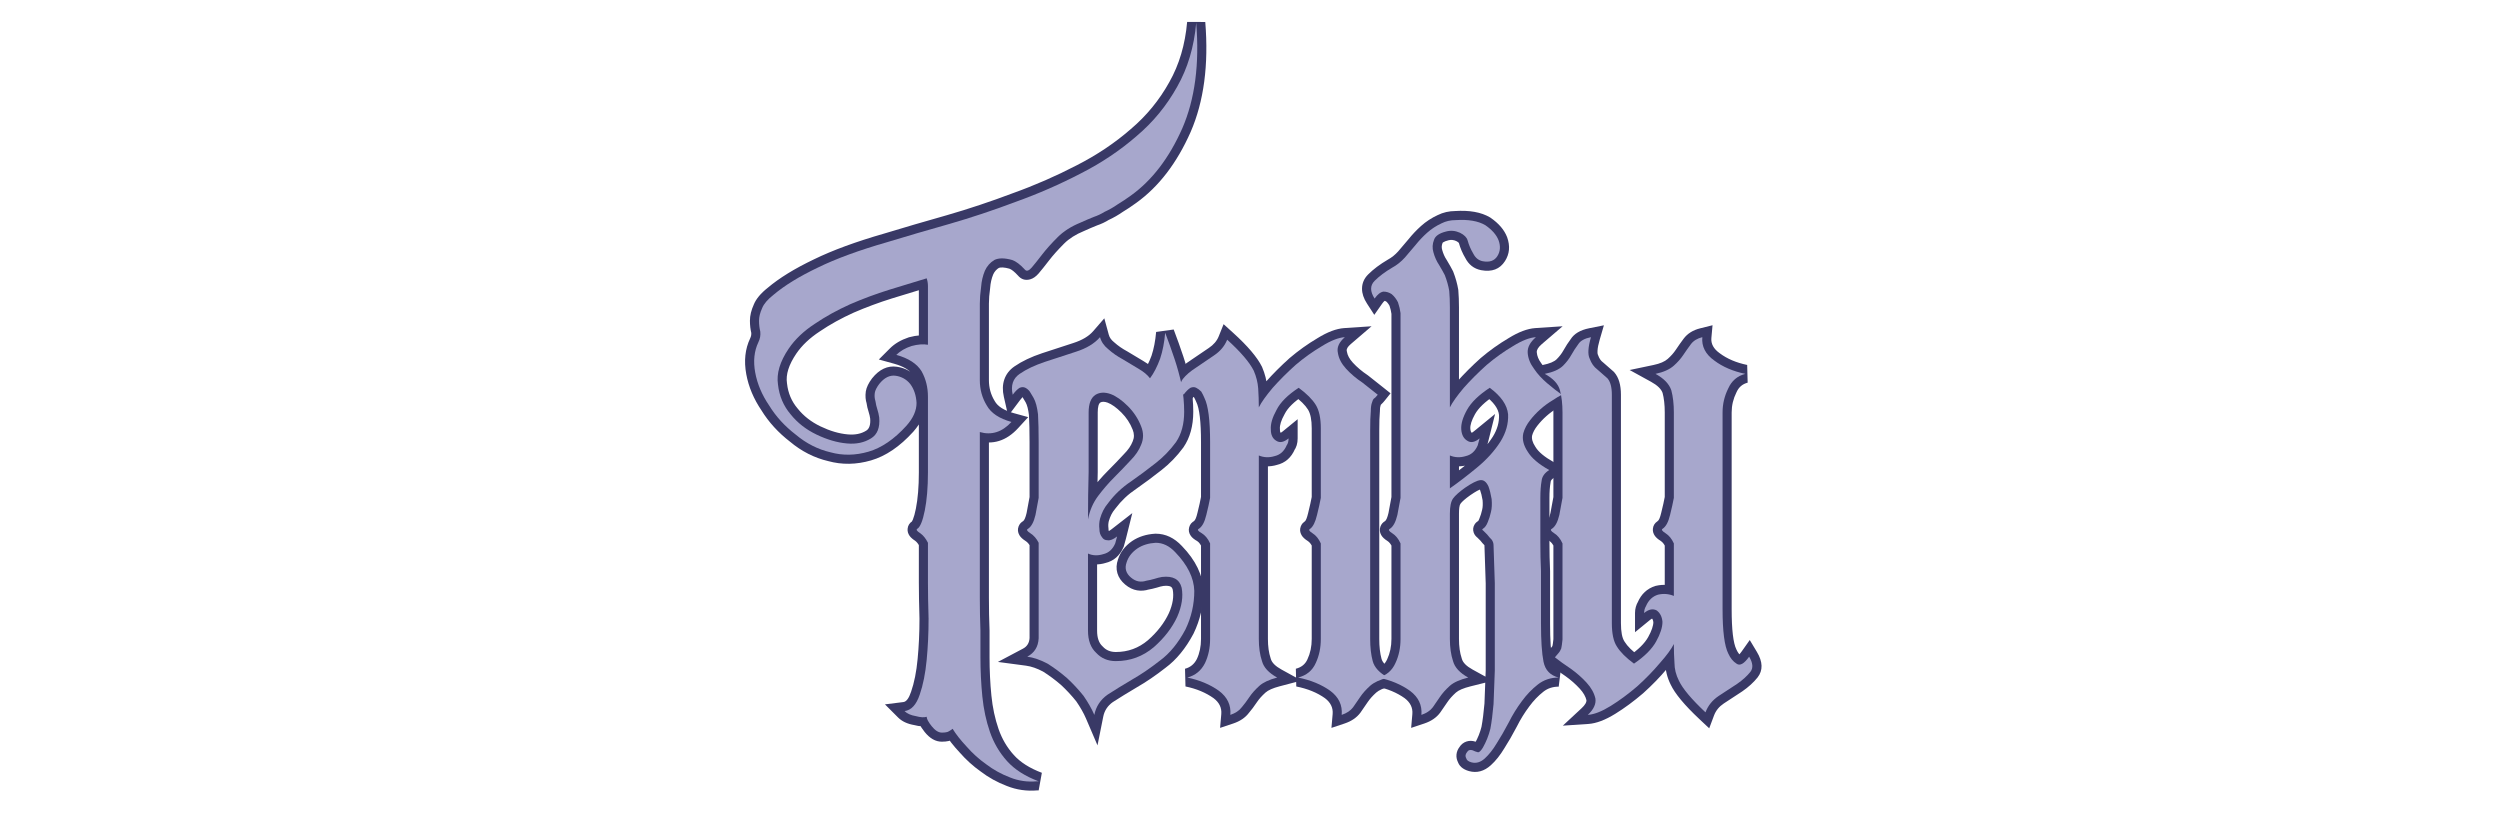
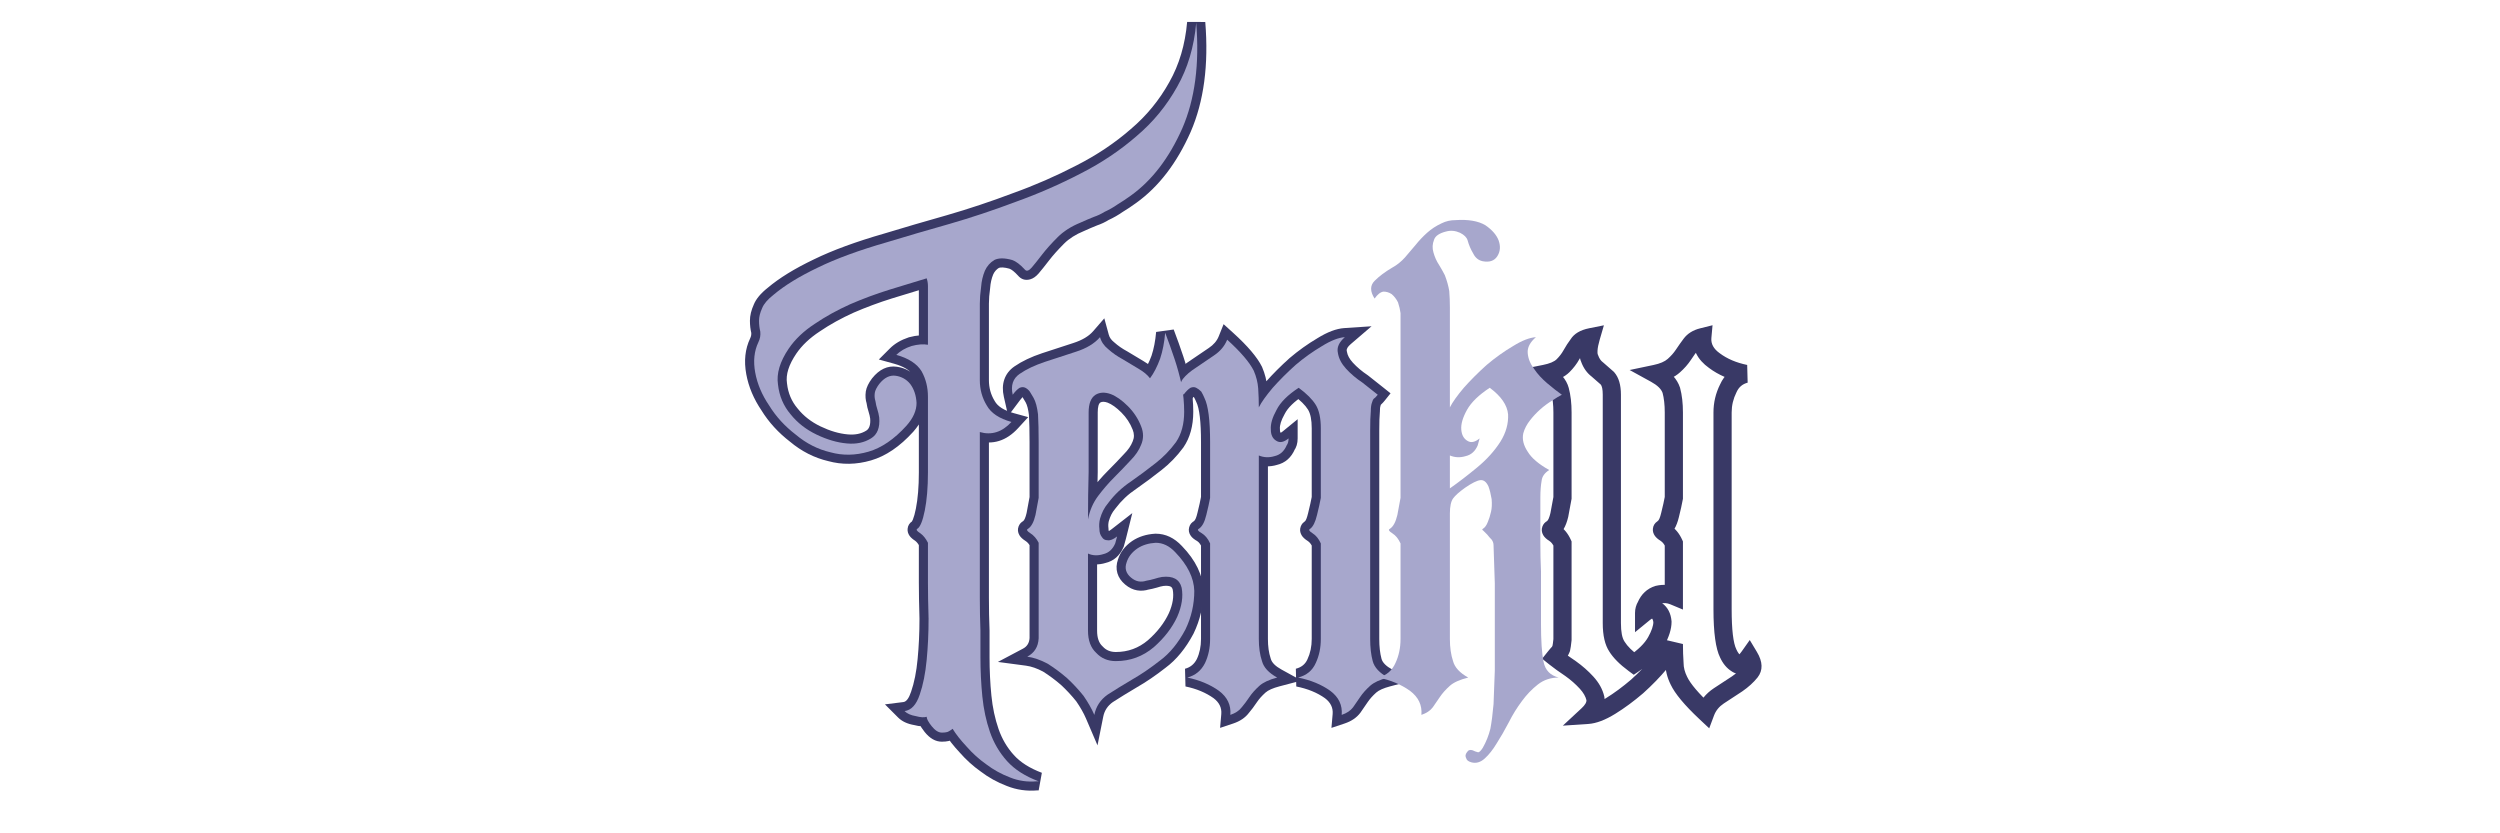
<svg xmlns="http://www.w3.org/2000/svg" version="1.0" preserveAspectRatio="xMidYMid meet" height="1500" viewBox="0 0 3374.88 1125" zoomAndPan="magnify" width="4500">
  <defs>
    <g />
    <clipPath id="8e9f324583">
      <path clip-rule="nonzero" d="M 995 12 L 2386 12 L 2386 1124.98 L 995 1124.98 Z M 995 12" />
    </clipPath>
    <clipPath id="2d8ce22d8d">
      <rect height="1113" y="0" width="1391" x="0" />
    </clipPath>
  </defs>
  <g clip-path="url(#8e9f324583)">
    <g transform="matrix(1, 0, 0, 1, 995, 12)">
      <g clip-path="url(#2d8ce22d8d)">
        <g fill-opacity="1" fill="#393966">
          <g transform="translate(19.361, 965.896)">
            <g>
              <path d="M 217.688 -274.586 C 217.27 -274.344 216.922 -274.09 216.648 -273.82 L 216.617 -273.812 C 217.023 -274.391 217.48 -275.293 217.988 -276.52 C 219.391 -279.91 220.723 -284.77 221.992 -291.102 C 224.68 -304.543 226.023 -320.824 226.023 -339.941 L 226.023 -442.438 C 226.023 -452.844 223.691 -462.242 219.027 -470.641 L 229.758 -476.602 L 219.281 -470.199 C 214.707 -477.688 205.723 -483.277 192.328 -486.973 L 172.004 -492.582 L 186.914 -507.492 C 193.402 -513.98 201.836 -518.957 212.211 -522.414 L 212.566 -522.535 L 212.93 -522.629 C 223.242 -525.379 232.43 -526.023 240.496 -524.555 L 238.301 -512.477 L 226.023 -512.477 L 226.023 -591.91 C 226.023 -593.996 225.664 -596.121 224.945 -598.277 L 236.594 -602.16 L 240.082 -590.387 C 224.766 -585.848 208.023 -580.742 189.863 -575.066 C 172.055 -569.5 154.809 -563.102 138.125 -555.875 C 121.234 -548.242 105.965 -539.789 92.316 -530.508 C 78.754 -521.637 68.16 -511.613 60.539 -500.434 C 50.395 -485.461 46.219 -472.16 48.008 -460.531 L 48.047 -460.277 L 48.078 -460.02 C 49.508 -447.137 54.254 -435.953 62.312 -426.473 L 62.43 -426.336 L 62.543 -426.191 C 70.488 -416.262 80.734 -408.285 93.289 -402.258 C 106.176 -396.07 118.426 -392.473 130.035 -391.465 C 139.852 -390.57 148.148 -392.242 154.922 -396.477 C 159.223 -399.059 161.012 -404.641 160.297 -413.23 L 172.535 -414.25 L 160.379 -412.516 C 159.914 -415.77 159.227 -418.754 158.324 -421.473 C 156.949 -425.59 155.926 -430.004 155.254 -434.723 L 167.41 -436.457 L 155.762 -432.574 C 154.012 -437.824 153.559 -443.398 154.398 -449.297 L 154.418 -449.438 L 154.441 -449.582 C 155.34 -454.965 158.098 -460.734 162.711 -466.887 L 162.824 -467.039 L 162.945 -467.191 C 172.699 -479.383 183.875 -484.578 196.477 -482.777 C 207.605 -481.188 216.742 -476.027 223.887 -467.293 L 224.051 -467.094 L 224.207 -466.887 C 230.82 -458.07 234.48 -447.301 235.188 -434.578 L 235.203 -434.238 L 235.203 -433.895 C 235.203 -420.535 229.617 -407.566 218.438 -394.988 C 200.316 -374.992 181.316 -362.109 161.438 -356.336 C 141.559 -350.566 122.246 -350.266 103.5 -355.438 L 106.766 -367.273 L 103.977 -355.316 C 84.988 -359.746 67.625 -368.57 51.891 -381.789 L 59.789 -391.188 L 52.301 -381.457 C 36.305 -393.762 23.359 -407.957 13.457 -424.043 L 23.914 -430.48 L 13.762 -423.574 C 3.117 -439.23 -3.789 -455.594 -6.949 -472.656 C -10.277 -490.645 -8.527 -506.816 -1.691 -521.172 C -0.426 -523.707 0.059 -526.332 -0.246 -529.055 L 11.957 -530.41 L 0.047 -527.434 C -1.336 -532.965 -2.027 -538.801 -2.027 -544.934 C -2.027 -551.828 -0.238 -559.219 3.344 -567.094 L 14.52 -562.016 L 3.121 -566.574 C 6.215 -574.309 12.609 -581.984 22.309 -589.605 L 29.895 -579.949 L 21.965 -589.324 C 37.574 -602.535 58.387 -615.348 84.395 -627.758 C 109.453 -640 141.117 -651.625 179.387 -662.641 C 205.539 -670.602 233.742 -678.863 263.996 -687.426 C 293.254 -695.867 322.816 -705.723 352.688 -716.996 C 382.473 -727.672 411.355 -740.289 439.336 -754.836 C 466.395 -768.641 490.648 -784.895 512.094 -803.59 C 533.25 -821.496 550.586 -842.605 564.094 -866.922 C 577.484 -890.492 585.527 -917.617 588.219 -948.297 L 612.688 -948.223 C 617.41 -890.375 610.82 -840.863 592.918 -799.691 C 574.348 -757.75 549.922 -725.883 519.648 -704.086 C 513.125 -699.34 506.859 -695.164 500.855 -691.562 L 494.539 -702.09 L 501.578 -692.031 C 495.266 -687.613 488.633 -683.824 481.684 -680.664 L 476.602 -691.84 L 483.109 -681.43 C 477.727 -678.066 472.012 -675.375 465.965 -673.359 L 462.082 -685.008 L 466.641 -673.609 C 461.121 -671.402 455.316 -668.914 449.227 -666.145 L 449.012 -666.047 L 448.793 -665.957 C 437.793 -661.457 428.887 -655.801 422.078 -648.996 C 413.914 -640.828 407.145 -633.254 401.777 -626.273 C 395.949 -618.699 391.258 -612.84 387.699 -608.688 C 384.027 -604.488 380.219 -601.852 376.27 -600.777 C 369.516 -598.934 363.891 -600.824 359.395 -606.445 L 368.98 -614.117 L 359.93 -605.82 C 355.102 -611.09 351.129 -614.242 348.016 -615.281 L 351.898 -626.93 L 348.613 -615.098 C 341.398 -617.102 336.352 -617.383 333.477 -615.945 L 327.984 -626.93 L 334.301 -616.398 C 330.793 -614.293 328.141 -611.27 326.352 -607.328 L 315.172 -612.406 L 326.508 -607.684 C 324.172 -602.086 322.77 -595.965 322.293 -589.324 L 322.262 -588.895 L 322.203 -588.465 C 321.145 -581.066 320.617 -574.246 320.617 -567.992 L 320.617 -464.645 C 320.617 -454.422 323.148 -445.164 328.211 -436.883 L 328.344 -436.664 L 328.469 -436.441 C 332.492 -429.195 341.109 -423.75 354.312 -420.109 L 373.66 -414.77 L 360.098 -399.977 C 344.152 -382.578 325.773 -376.855 304.965 -382.801 L 308.34 -394.605 L 320.617 -394.605 L 320.617 -170.824 C 320.617 -155.613 320.898 -140.973 321.461 -126.902 L 321.473 -126.656 L 321.473 -90.539 C 321.473 -72.723 322.305 -55.48 323.973 -38.805 C 325.586 -22.676 328.797 -7.664 333.609 6.234 C 338.191 19.473 345.051 31.168 354.191 41.324 C 363.105 51.227 375.734 59.242 392.086 65.375 L 387.773 89.148 L 385.211 89.148 L 385.211 76.871 L 386.32 89.098 C 371.84 90.414 357.988 88.434 344.777 83.148 C 331.832 78.215 320.047 71.688 309.422 63.562 L 316.879 53.809 L 309.801 63.84 C 299.324 56.445 289.777 47.824 281.164 37.98 L 290.402 29.895 L 281.426 38.273 C 272.895 29.133 266.141 20.512 261.156 12.414 L 271.613 5.98 L 278.98 15.801 C 276.109 17.953 273.777 19.477 271.977 20.379 L 266.488 9.395 L 273.297 19.613 C 269.527 22.125 264.125 23.383 257.09 23.383 C 248.602 23.383 240.852 19 233.84 10.234 C 227.488 2.297 224.312 -4.531 224.312 -10.25 L 236.594 -10.25 L 240.477 1.398 C 234.707 3.32 227.496 3.102 218.844 0.742 L 222.074 -11.105 L 220.055 1.008 C 210.633 -0.562 203.289 -3.984 198.016 -9.254 L 180.266 -27.008 L 205.176 -30.121 C 209.168 -30.617 212.625 -35.254 215.551 -44.027 C 219.812 -56.285 222.754 -71.035 224.367 -88.266 C 226.039 -105.551 226.875 -123.676 226.875 -142.641 L 239.156 -142.641 L 226.883 -142.277 C 226.309 -161.758 226.023 -178.391 226.023 -192.18 L 226.023 -245.133 L 238.301 -245.133 L 227.32 -239.645 C 225.383 -243.52 223.246 -246.289 220.914 -247.953 L 228.051 -257.945 L 221.543 -247.535 C 217.887 -249.82 215.23 -252.121 213.574 -254.438 C 211.453 -257.41 210.547 -260.605 210.859 -264.023 C 211.25 -268.312 213.285 -271.684 216.969 -274.141 L 217.32 -274.375 Z M 229.871 -253.266 L 223.781 -263.926 L 230.59 -253.707 C 233.422 -255.594 234.996 -258.293 235.316 -261.797 C 235.555 -264.434 234.969 -266.738 233.559 -268.711 C 233.344 -269.016 233.133 -269.266 232.93 -269.469 L 232.949 -269.465 C 233.309 -269.172 233.844 -268.805 234.559 -268.359 L 234.879 -268.156 L 235.188 -267.938 C 240.828 -263.91 245.527 -258.137 249.281 -250.625 L 250.578 -248.031 L 250.578 -192.18 C 250.578 -178.633 250.863 -162.238 251.43 -143 L 251.434 -142.82 L 251.434 -142.641 C 251.434 -122.883 250.562 -103.996 248.816 -85.977 C 247.016 -66.766 243.691 -50.195 238.844 -36.262 C 232.66 -17.703 222.449 -7.531 208.223 -5.754 L 206.699 -17.938 L 215.379 -26.617 C 216.941 -25.059 219.844 -23.922 224.09 -23.215 L 224.703 -23.113 L 225.305 -22.949 C 229.176 -21.895 231.645 -21.543 232.711 -21.898 L 248.871 -27.285 L 248.871 -10.25 C 248.871 -10.816 248.82 -11.262 248.715 -11.59 C 248.773 -11.402 248.914 -11.105 249.133 -10.688 C 249.918 -9.223 251.211 -7.363 253.012 -5.109 C 254.422 -3.348 255.672 -2.129 256.766 -1.445 C 257.012 -1.289 257.203 -1.191 257.336 -1.148 C 257.285 -1.168 257.203 -1.176 257.09 -1.176 C 258.633 -1.176 259.82 -1.25 260.66 -1.402 L 260.852 -1.438 C 260.492 -1.309 260.102 -1.105 259.676 -0.82 L 260.312 -1.246 L 260.996 -1.586 C 261.477 -1.824 262.559 -2.578 264.246 -3.844 L 275.016 -11.922 L 282.07 -0.457 C 286.195 6.25 291.965 13.574 299.379 21.516 L 299.512 21.66 L 299.645 21.809 C 306.973 30.184 315.078 37.508 323.961 43.777 L 324.152 43.914 L 324.34 44.055 C 333.074 50.734 342.926 56.164 353.898 60.348 C 363.461 64.172 373.527 65.605 384.098 64.645 L 384.652 64.594 L 387.773 64.594 L 387.773 76.871 L 383.461 88.367 C 363.367 80.832 347.527 70.629 335.941 57.754 C 324.582 45.133 316.07 30.637 310.402 14.266 C 304.965 -1.445 301.344 -18.32 299.539 -36.359 C 297.789 -53.848 296.914 -71.906 296.914 -90.539 L 296.914 -126.41 L 309.191 -126.41 L 296.926 -125.918 C 296.348 -140.32 296.062 -155.285 296.062 -170.824 L 296.062 -410.883 L 311.711 -406.41 C 322.793 -403.246 332.887 -406.633 341.996 -416.57 L 351.047 -408.273 L 347.781 -396.438 C 327.957 -401.906 314.363 -411.266 307 -424.516 L 317.734 -430.48 L 307.258 -424.078 C 299.793 -436.293 296.062 -449.812 296.062 -464.645 L 296.062 -567.992 C 296.062 -575.406 296.672 -583.391 297.895 -591.938 L 310.047 -590.199 L 297.801 -591.074 C 298.465 -600.379 300.477 -609.062 303.84 -617.129 L 303.914 -617.312 L 303.996 -617.488 C 307.895 -626.074 313.789 -632.727 321.668 -637.457 L 322.07 -637.699 L 322.492 -637.91 C 331.004 -642.164 341.902 -642.449 355.188 -638.758 L 355.488 -638.676 L 355.781 -638.574 C 362.918 -636.195 370.336 -630.809 378.031 -622.414 L 378.312 -622.109 L 378.57 -621.785 C 377.715 -622.855 376.559 -623.656 375.094 -624.195 C 373.312 -624.852 371.551 -624.941 369.809 -624.469 C 369.059 -624.262 368.496 -624.016 368.117 -623.73 C 368.348 -623.906 368.66 -624.219 369.055 -624.668 C 372.332 -628.492 376.75 -634.016 382.312 -641.246 C 388.328 -649.07 395.797 -657.441 404.715 -666.359 C 413.852 -675.496 425.445 -682.938 439.496 -688.684 L 444.145 -677.32 L 439.062 -688.5 C 445.5 -691.426 451.652 -694.062 457.523 -696.41 L 457.855 -696.543 L 458.199 -696.656 C 462.398 -698.059 466.363 -699.922 470.094 -702.254 L 470.781 -702.684 L 471.52 -703.02 C 477.098 -705.555 482.422 -708.598 487.496 -712.148 L 487.852 -712.398 L 488.223 -712.621 C 493.605 -715.848 499.297 -719.648 505.301 -724.012 C 531.969 -743.215 553.668 -771.703 570.398 -809.48 C 586.664 -846.887 592.602 -892.469 588.211 -946.227 L 600.449 -947.227 L 612.68 -946.152 C 609.68 -911.918 600.637 -881.531 585.559 -854.996 C 570.598 -828.062 551.488 -804.758 528.23 -785.082 C 505.262 -765.059 479.406 -747.715 450.664 -733.051 C 421.699 -717.988 391.934 -704.98 361.359 -694.02 C 330.875 -682.516 300.648 -672.441 270.684 -663.797 C 240.582 -655.281 212.414 -647.027 186.18 -639.043 C 149.285 -628.422 118.883 -617.273 94.973 -605.598 C 70.871 -594.094 51.824 -582.422 37.824 -570.578 L 37.656 -570.434 L 37.48 -570.297 C 31.234 -565.391 27.383 -561.109 25.922 -557.453 L 25.816 -557.191 L 25.699 -556.934 C 23.586 -552.285 22.527 -548.285 22.527 -544.934 C 22.527 -540.816 22.977 -536.969 23.871 -533.391 L 24.07 -532.59 L 24.16 -531.77 C 24.996 -524.242 23.77 -517.188 20.48 -510.613 C 15.93 -501.055 14.836 -489.891 17.199 -477.129 C 19.73 -463.445 25.355 -450.195 34.07 -437.383 L 34.227 -437.152 L 34.371 -436.914 C 42.695 -423.391 53.664 -411.395 67.273 -400.922 L 67.484 -400.762 L 67.688 -400.59 C 80.422 -389.891 94.379 -382.773 109.555 -379.23 L 109.793 -379.176 L 110.031 -379.109 C 124.309 -375.172 139.164 -375.441 154.59 -379.918 C 170.016 -384.398 185.18 -394.859 200.082 -411.305 C 207.125 -419.227 210.648 -426.758 210.648 -433.895 L 222.926 -433.895 L 210.668 -433.215 C 210.234 -440.988 208.199 -447.301 204.562 -452.152 L 214.387 -459.52 L 204.883 -451.746 C 201.777 -455.539 197.816 -457.781 193.004 -458.469 C 189.66 -458.945 186.031 -456.738 182.121 -451.848 L 172.535 -459.52 L 182.355 -452.152 C 180.137 -449.195 178.906 -446.992 178.664 -445.543 L 166.555 -447.562 L 178.711 -445.824 C 178.414 -443.754 178.527 -441.926 179.059 -440.34 L 179.406 -439.289 L 179.562 -438.195 C 180.027 -434.938 180.715 -431.953 181.617 -429.238 C 182.992 -425.121 184.016 -420.703 184.688 -415.988 L 184.738 -415.629 L 184.77 -415.27 C 186.332 -396.527 180.719 -383.32 167.938 -375.652 C 156.492 -368.5 143.148 -365.613 127.91 -367 C 113.324 -368.27 98.242 -372.641 82.66 -380.121 C 66.742 -387.762 53.645 -398.004 43.367 -410.852 L 52.957 -418.52 L 43.602 -410.57 C 32.297 -423.867 25.656 -439.445 23.672 -457.309 L 35.875 -458.664 L 23.738 -456.797 C 20.973 -474.777 26.477 -493.934 40.25 -514.266 C 49.707 -528.141 62.461 -540.324 78.508 -550.816 C 93.332 -560.895 109.949 -570.09 128.363 -578.406 C 145.844 -585.98 163.902 -592.68 182.535 -598.504 C 200.816 -604.215 217.672 -609.359 233.105 -613.93 L 244.488 -617.305 L 248.242 -606.039 C 249.801 -601.363 250.578 -596.652 250.578 -591.91 L 250.578 -497.762 L 236.105 -500.395 C 231.645 -501.207 226.027 -500.707 219.258 -498.902 L 216.094 -510.766 L 219.977 -499.117 C 213.27 -496.883 208.035 -493.887 204.277 -490.129 L 195.594 -498.809 L 198.859 -510.645 C 218.492 -505.23 232.285 -496.016 240.238 -483.004 L 240.371 -482.789 L 240.492 -482.566 C 247.219 -470.461 250.578 -457.086 250.578 -442.438 L 250.578 -339.941 C 250.578 -319.203 249.078 -301.316 246.07 -286.285 C 242.492 -268.398 237.094 -257.391 229.871 -253.266 Z M 229.871 -253.266" />
            </g>
          </g>
        </g>
        <g fill-opacity="1" fill="#393966">
          <g transform="translate(370.393, 965.896)">
            <g>
              <path d="M 115.629 -126.41 C 115.629 -116.898 118.012 -109.941 122.781 -105.539 L 123.141 -105.207 L 123.477 -104.844 C 127.879 -100.074 133.695 -97.691 140.93 -97.691 C 157.293 -97.691 171.73 -102.984 184.246 -113.578 C 197.062 -124.855 206.523 -137.113 212.633 -150.348 C 217.812 -162.121 219.5 -172.734 217.699 -182.195 L 229.758 -184.492 L 217.848 -181.512 C 217.293 -183.734 216.375 -185.195 215.102 -185.898 C 212.973 -187.062 209.504 -187.371 204.688 -186.812 L 203.281 -199.012 L 205.301 -186.898 C 202.516 -186.438 199.723 -185.738 196.914 -184.801 L 196.66 -184.715 L 196.406 -184.645 C 191.973 -183.375 187.82 -182.422 183.945 -181.773 L 181.93 -193.887 L 185.812 -182.238 C 180.465 -180.457 175.082 -180.016 169.66 -180.922 C 164.055 -181.855 158.691 -184.457 153.57 -188.727 C 148.234 -193.172 144.719 -198.301 143.023 -204.113 C 141.285 -210.078 141.57 -216.301 143.887 -222.785 L 155.449 -218.656 L 143.715 -222.266 C 146.828 -232.379 153.25 -240.805 162.98 -247.543 C 171.781 -253.41 182.125 -256.691 194.02 -257.391 L 194.379 -257.414 L 194.742 -257.414 C 207.977 -257.414 219.797 -251.84 230.195 -240.699 C 248.805 -221.453 258.441 -201.422 259.113 -180.617 L 259.121 -180.418 L 259.121 -180.219 C 259.121 -160.125 254.727 -140.98 245.941 -122.781 L 245.84 -122.566 L 245.727 -122.359 C 235.176 -102.496 222.605 -87.176 208.016 -76.395 L 200.719 -86.266 L 208.285 -76.598 C 194.723 -65.98 181.703 -57.109 169.23 -49.98 C 156.949 -42.723 146.039 -36.008 136.496 -29.836 L 129.828 -40.145 L 136.906 -30.113 C 129.895 -25.16 125.566 -18.594 123.93 -10.402 L 116.176 28.359 L 100.605 -7.977 C 97.508 -15.203 93.059 -23.035 87.254 -31.48 L 97.371 -38.438 L 87.781 -30.766 C 81.328 -38.832 74.336 -46.363 66.809 -53.355 L 75.164 -62.352 L 67.121 -53.074 C 59.062 -60.059 50.746 -66.227 42.176 -71.586 L 48.684 -81.996 L 42.941 -71.145 C 34.555 -75.582 26.82 -78.277 19.73 -79.223 L -18.301 -84.293 L 15.609 -102.242 C 21.176 -105.191 24.129 -110.035 24.465 -116.773 L 36.727 -116.16 L 24.449 -116.16 L 24.449 -245.133 L 36.727 -245.133 L 25.746 -239.645 C 23.93 -243.277 21.719 -245.906 19.117 -247.535 C 15.094 -250.051 12.285 -252.699 10.691 -255.484 C 8.527 -259.277 8.16 -263.148 9.602 -267.105 C 10.859 -270.562 13.23 -273.164 16.715 -274.906 L 22.207 -263.926 L 15.699 -274.336 C 17.398 -275.398 19 -279.129 20.504 -285.527 L 32.457 -282.715 L 20.383 -284.953 L 24.656 -308.012 L 36.727 -305.777 L 24.449 -305.777 L 24.449 -380.941 C 24.449 -395.516 24.172 -407.816 23.613 -417.84 L 35.875 -418.52 L 23.68 -417.086 C 22.73 -425.16 21.223 -431.055 19.16 -434.766 L 29.895 -440.73 L 19.367 -434.41 L 14.242 -442.953 L 24.77 -449.27 L 14.945 -441.902 C 14.398 -442.633 13.848 -443.137 13.301 -443.414 C 14.309 -442.906 15.098 -442.77 15.664 -442.996 L 11.105 -454.395 L 17.422 -443.867 C 15.949 -442.984 13.984 -440.906 11.531 -437.633 L -4.387 -416.41 L -10.266 -442.277 C -12.195 -450.773 -12.016 -458.457 -9.727 -465.324 C -7.293 -472.625 -2.668 -478.617 4.148 -483.305 C 14.211 -490.223 26.625 -496.141 41.387 -501.062 C 55.098 -505.633 69.098 -510.203 83.379 -514.773 C 95.426 -518.629 104.402 -523.961 110.301 -530.766 L 125.367 -548.156 L 131.422 -525.957 C 132.43 -522.266 134.738 -518.973 138.352 -516.082 L 138.629 -515.859 L 138.895 -515.621 C 143.859 -511.156 149.609 -507.16 156.148 -503.641 L 156.461 -503.473 L 156.762 -503.289 C 164.082 -498.781 171.117 -494.562 177.867 -490.625 C 186.129 -485.805 192.465 -480.453 196.875 -474.574 L 187.055 -467.207 L 177.23 -474.574 C 181.637 -480.449 185.625 -488.234 189.199 -497.93 L 200.719 -493.684 L 189.07 -497.566 C 192.184 -506.898 194.266 -517.633 195.32 -529.766 L 219.027 -533.074 C 223.645 -520.957 227.973 -508.836 232.012 -496.715 C 235.555 -486.082 238.797 -474.305 241.734 -461.387 L 241.793 -461.125 L 241.84 -460.863 C 244.25 -447.609 245.453 -434.633 245.453 -421.938 C 245.453 -402.891 241.039 -386.914 232.207 -374.008 L 232.086 -373.828 L 231.957 -373.656 C 223.312 -361.926 213.422 -351.727 202.277 -343.062 C 191.32 -334.41 180.051 -326.031 168.473 -317.926 L 168.355 -317.844 L 168.242 -317.77 C 157.449 -310.574 148.203 -301.844 140.504 -291.578 L 140.316 -291.324 L 140.113 -291.082 C 137.875 -288.398 136.113 -285.77 134.832 -283.203 C 133.461 -280.469 132.312 -277.473 131.383 -274.219 L 119.578 -277.59 L 131.488 -274.613 C 130.723 -271.539 130.527 -268.484 130.906 -265.449 L 131 -264.688 L 131 -263.926 C 131 -262.242 131.242 -261.098 131.727 -260.492 L 132.242 -259.848 L 132.668 -259.137 C 131.992 -260.266 131.047 -260.828 129.828 -260.828 L 130.844 -260.828 L 131.844 -260.66 C 131.43 -260.73 131.062 -260.742 130.75 -260.695 C 130.762 -260.699 130.855 -260.734 131.031 -260.805 C 132.094 -261.23 133.449 -262.082 135.102 -263.367 L 163.176 -285.203 L 154.551 -250.699 C 153.336 -245.836 152.395 -242.402 151.727 -240.398 L 151.562 -239.914 L 151.363 -239.441 C 146.309 -227.652 138.059 -220.438 126.609 -217.797 L 123.848 -229.758 L 127.461 -218.023 C 117.09 -214.832 107.359 -215.305 98.27 -219.438 L 103.348 -230.613 L 115.629 -230.613 Z M 91.07 -126.41 L 91.07 -249.684 L 108.43 -241.793 C 111.867 -240.23 115.801 -240.129 120.238 -241.496 L 120.656 -241.625 L 121.086 -241.723 C 124.441 -242.496 127.012 -244.961 128.793 -249.117 L 140.078 -244.281 L 128.43 -248.164 C 128.898 -249.574 129.664 -252.402 130.727 -256.652 L 142.641 -253.676 L 150.176 -243.984 C 142.219 -237.793 134.766 -235.281 127.809 -236.438 L 129.828 -248.551 L 129.828 -236.273 C 121.777 -236.273 115.703 -239.684 111.613 -246.504 L 122.141 -252.82 L 112.551 -245.152 C 108.48 -250.238 106.445 -256.496 106.445 -263.926 L 118.723 -263.926 L 106.539 -262.402 C 105.781 -268.473 106.156 -274.531 107.664 -280.57 L 107.715 -280.766 L 107.773 -280.965 C 109.121 -285.68 110.816 -290.09 112.867 -294.184 C 115 -298.453 117.793 -302.656 121.25 -306.805 L 130.68 -298.945 L 120.859 -306.312 C 130.242 -318.82 141.496 -329.449 154.617 -338.199 L 161.43 -327.984 L 154.387 -338.043 C 165.582 -345.879 176.523 -354.016 187.203 -362.445 C 196.559 -369.723 204.887 -378.316 212.188 -388.223 L 222.074 -380.941 L 211.938 -387.875 C 217.91 -396.602 220.898 -407.957 220.898 -421.938 C 220.898 -433.156 219.824 -444.668 217.68 -456.469 L 229.758 -458.664 L 217.785 -455.945 C 215.027 -468.078 212.004 -479.078 208.715 -488.949 C 204.785 -500.742 200.574 -512.535 196.078 -524.332 L 207.551 -528.703 L 219.785 -527.641 C 218.562 -513.582 216.09 -500.969 212.367 -489.801 L 212.309 -489.621 L 212.242 -489.441 C 207.84 -477.496 202.719 -467.629 196.875 -459.84 L 187.055 -446.742 L 177.23 -459.84 C 174.809 -463.07 170.895 -466.262 165.492 -469.414 C 158.578 -473.445 151.375 -477.766 143.891 -482.375 L 150.324 -492.832 L 144.504 -482.02 C 136.238 -486.473 128.891 -491.59 122.469 -497.371 L 130.68 -506.496 L 123.012 -496.91 C 115.234 -503.129 110.141 -510.656 107.73 -519.492 L 119.578 -522.727 L 128.855 -514.684 C 119.949 -504.406 107.285 -496.641 90.863 -491.387 C 76.676 -486.844 62.77 -482.305 49.152 -477.766 C 36.582 -473.574 26.219 -468.676 18.059 -463.066 C 13.523 -459.949 12.066 -454.832 13.68 -447.719 L 1.707 -445 L -8.113 -452.367 C -3.734 -458.203 0.566 -462.391 4.785 -464.922 L 5.629 -465.43 L 6.543 -465.793 C 12.805 -468.297 18.715 -468.16 24.281 -465.375 C 28.289 -463.375 31.723 -460.461 34.594 -456.637 L 34.973 -456.129 L 40.527 -446.871 L 40.629 -446.691 C 44.258 -440.152 46.738 -431.242 48.066 -419.957 L 48.113 -419.582 L 48.133 -419.203 C 48.715 -408.727 49.004 -395.973 49.004 -380.941 L 49.004 -304.648 L 44.477 -280.191 L 44.41 -279.902 C 41.359 -266.941 36.129 -258.145 28.715 -253.512 L 28.219 -253.203 L 27.699 -252.941 C 30.047 -254.117 31.707 -256.039 32.68 -258.715 C 33.832 -261.887 33.609 -264.871 32.012 -267.668 C 31.586 -268.414 31.184 -268.953 30.801 -269.277 C 31.055 -269.059 31.5 -268.754 32.133 -268.359 C 38.641 -264.289 43.832 -258.379 47.711 -250.625 L 49.004 -248.031 L 49.004 -115.855 L 48.992 -115.547 C 48.188 -99.512 40.891 -87.844 27.098 -80.539 L 21.352 -91.391 L 22.977 -103.562 C 32.969 -102.23 43.453 -98.656 54.43 -92.848 L 54.82 -92.641 L 55.191 -92.406 C 64.844 -86.375 74.18 -79.449 83.203 -71.629 L 83.363 -71.492 L 83.52 -71.348 C 91.934 -63.535 99.746 -55.121 106.957 -46.105 L 107.234 -45.758 L 107.488 -45.391 C 114.211 -35.613 119.441 -26.367 123.176 -17.648 L 111.891 -12.812 L 99.852 -15.219 C 102.77 -29.809 110.398 -41.461 122.746 -50.176 L 122.949 -50.316 L 123.156 -50.453 C 132.977 -56.805 144.273 -63.758 157.047 -71.305 C 168.488 -77.84 180.523 -86.051 193.152 -95.938 L 193.285 -96.039 L 193.422 -96.141 C 205.023 -104.719 215.23 -117.297 224.043 -133.879 L 234.883 -128.117 L 223.828 -133.457 C 230.984 -148.285 234.562 -163.871 234.562 -180.219 L 246.844 -180.219 L 234.57 -179.824 C 234.102 -194.32 226.66 -209.027 212.242 -223.945 C 206.699 -229.887 200.863 -232.855 194.742 -232.855 L 194.742 -245.133 L 195.461 -232.875 C 187.996 -232.438 181.828 -230.598 176.961 -227.352 C 171.887 -223.84 168.629 -219.738 167.188 -215.047 L 167.105 -214.785 L 167.016 -214.527 C 166.484 -213.039 166.344 -211.859 166.598 -210.992 C 166.895 -209.973 167.793 -208.836 169.289 -207.59 C 171 -206.164 172.469 -205.348 173.699 -205.145 C 175.109 -204.91 176.559 -205.039 178.047 -205.535 L 178.961 -205.84 L 179.91 -205.996 C 182.871 -206.492 186.117 -207.242 189.66 -208.254 L 193.031 -196.449 L 189.148 -208.098 C 193.176 -209.438 197.215 -210.449 201.262 -211.121 L 201.566 -211.172 L 201.875 -211.207 C 211.867 -212.363 220.211 -211.102 226.91 -207.43 C 234.461 -203.289 239.379 -196.633 241.672 -187.469 L 241.758 -187.129 L 241.82 -186.789 C 244.574 -172.332 242.277 -156.754 234.93 -140.055 C 227.371 -123.68 215.766 -108.605 200.109 -94.832 C 183.016 -80.367 163.289 -73.133 140.93 -73.133 C 126.527 -73.133 114.695 -78.152 105.43 -88.188 L 114.453 -96.516 L 106.125 -87.492 C 96.09 -96.758 91.07 -109.73 91.07 -126.41 Z M 163.652 -397.844 C 160.289 -406.488 155.23 -414.188 148.477 -420.941 C 141.734 -427.688 135.473 -432.172 129.691 -434.395 L 134.098 -445.852 L 129.969 -434.289 C 125.641 -435.836 122.289 -435.895 119.914 -434.473 L 113.598 -445 L 120.191 -434.641 C 117.719 -433.066 116.48 -428.547 116.48 -421.082 L 116.48 -340.629 L 116.477 -340.465 C 115.91 -319.508 115.629 -298.266 115.629 -276.738 L 103.348 -276.738 L 91.289 -279.035 C 93.922 -292.855 99.223 -305.078 107.191 -315.707 C 114.375 -325.281 122.156 -334.262 130.539 -342.645 C 137.828 -349.93 144.832 -357.215 151.555 -364.5 L 151.719 -364.68 L 151.895 -364.852 C 157.5 -370.457 161.414 -376.148 163.637 -381.93 L 163.719 -382.148 L 163.809 -382.359 C 165.891 -387.215 165.852 -392.34 163.695 -397.734 Z M 186.496 -406.852 C 191.172 -395.164 191.133 -383.773 186.383 -372.688 L 175.094 -377.523 L 186.555 -373.117 C 183.086 -364.094 177.32 -355.551 169.258 -347.488 L 160.574 -356.172 L 169.598 -347.844 C 162.652 -340.32 155.422 -332.801 147.906 -325.281 C 140.344 -317.719 133.32 -309.617 126.836 -300.973 C 121.141 -293.379 117.332 -284.535 115.41 -274.438 L 91.07 -276.738 C 91.07 -298.484 91.355 -319.949 91.93 -341.129 L 104.203 -340.797 L 91.926 -340.797 L 91.926 -421.082 C 91.926 -437.535 96.953 -448.961 107.008 -455.359 L 107.145 -455.445 L 107.281 -455.527 C 116.293 -460.938 126.609 -461.566 138.227 -457.418 L 138.367 -457.367 L 138.504 -457.312 C 147.527 -453.844 156.641 -447.508 165.84 -438.309 C 175.031 -429.117 181.93 -418.598 186.539 -406.742 Z M 186.496 -406.852" />
            </g>
          </g>
        </g>
        <g fill-opacity="1" fill="#393966">
          <g transform="translate(598.436, 965.896)">
            <g>
              <path d="M 230.062 -513.402 C 225.855 -509.797 224.047 -506.707 224.641 -504.133 L 224.742 -503.688 L 224.812 -503.238 C 225.574 -498.293 228.246 -493.316 232.832 -488.316 C 238.426 -482.211 245.082 -476.59 252.801 -471.445 L 253.199 -471.18 L 253.574 -470.883 C 261.574 -464.598 268.434 -459.164 274.156 -454.586 L 283.746 -446.918 L 276.074 -437.328 C 272.676 -433.078 269.602 -430.266 266.852 -428.891 L 261.363 -439.875 L 270.043 -431.191 C 270.414 -431.562 270.684 -431.914 270.848 -432.25 C 270.824 -432.199 270.777 -432.039 270.711 -431.773 L 270.508 -430.965 L 270.199 -430.191 C 269.648 -428.805 269.371 -426.34 269.371 -422.793 L 269.371 -422.18 L 269.309 -421.57 C 268.781 -416.281 268.516 -407.863 268.516 -396.312 L 268.516 -115.309 C 268.516 -104.992 269.516 -96.082 271.52 -88.578 C 272.895 -83.414 277.746 -78.543 286.07 -73.965 L 313 -59.152 L 283.277 -51.332 C 274.352 -48.98 268.059 -46.18 264.395 -42.926 C 259.504 -38.523 255.633 -34.188 252.789 -29.918 C 249.297 -24.684 246.09 -20.02 243.168 -15.926 L 243.086 -15.809 L 243 -15.695 C 238.047 -9.094 230.945 -4.25 221.684 -1.164 L 203.949 4.746 L 205.57 -13.875 C 206.316 -22.441 202.812 -29.633 195.062 -35.445 L 202.426 -45.27 L 195.293 -35.277 C 184.762 -42.797 171.82 -48.094 156.461 -51.164 L 155.891 -75.117 C 163.406 -76.996 168.629 -81.234 171.562 -87.836 C 175.414 -96.023 177.336 -105.18 177.336 -115.309 L 177.336 -244.281 L 189.617 -244.281 L 178.438 -239.199 C 176.613 -243.215 174.469 -245.996 172.004 -247.535 C 167.98 -250.051 165.172 -252.699 163.582 -255.484 C 161.414 -259.277 161.051 -263.148 162.488 -267.105 C 163.746 -270.562 166.117 -273.164 169.605 -274.906 L 175.094 -263.926 L 167.961 -273.914 C 169.441 -274.973 170.965 -278.844 172.539 -285.527 C 174.777 -294.488 176.445 -301.973 177.535 -307.973 L 189.617 -305.777 L 177.336 -305.777 L 177.336 -399.73 C 177.336 -411.078 175.668 -419.469 172.324 -424.898 C 168.605 -430.945 161.977 -437.48 152.438 -444.512 L 159.723 -454.395 L 166.441 -444.117 C 153.488 -435.648 144.945 -427.281 140.809 -419.008 L 140.691 -418.77 L 140.559 -418.539 C 136.062 -410.438 134 -403.914 134.383 -398.965 L 134.418 -398.492 L 134.418 -398.023 C 134.418 -395.438 134.875 -393.891 135.789 -393.383 L 136.066 -393.227 L 136.336 -393.059 C 135.816 -393.383 135.293 -393.492 134.77 -393.383 C 135.523 -393.539 136.691 -394.27 138.281 -395.566 L 158.332 -411.977 L 158.332 -386.066 C 158.332 -379.352 156.66 -373.762 153.316 -369.301 L 143.492 -376.668 L 154.777 -371.832 C 149.727 -360.043 141.477 -352.828 130.027 -350.184 L 127.266 -362.148 L 130.875 -350.414 C 120.648 -347.266 110.75 -347.684 101.188 -351.668 L 105.91 -363.004 L 118.191 -363.004 L 118.191 -115.309 C 118.191 -105.246 119.402 -96.578 121.832 -89.297 L 121.949 -88.938 L 122.047 -88.578 C 123.422 -83.414 128.273 -78.543 136.598 -73.965 L 163.527 -59.152 L 133.805 -51.332 C 124.879 -48.98 118.586 -46.18 114.922 -42.926 C 110.031 -38.523 106.16 -34.188 103.316 -29.918 C 99.625 -24.379 95.91 -19.434 92.172 -15.07 L 82.852 -23.062 L 92.672 -15.695 C 87.723 -9.094 80.617 -4.25 71.359 -1.164 L 53.625 4.746 L 55.242 -13.875 C 55.988 -22.441 52.484 -29.633 44.734 -35.445 L 52.102 -45.27 L 44.965 -35.277 C 34.414 -42.812 21.727 -48.117 6.906 -51.184 L 6.27 -75.078 C 13.508 -76.984 18.859 -81.406 22.328 -88.34 L 33.312 -82.852 L 22.203 -88.078 C 25.977 -96.102 27.867 -105.18 27.867 -115.309 L 27.867 -244.281 L 40.145 -244.281 L 28.965 -239.199 C 27.141 -243.215 24.996 -245.996 22.531 -247.535 L 29.039 -257.945 L 23.078 -247.211 C 18.902 -249.531 15.922 -251.941 14.137 -254.438 C 11.523 -258.102 10.781 -262 11.91 -266.141 C 12.98 -270.062 15.438 -272.984 19.277 -274.906 L 24.77 -263.926 L 18.262 -274.336 C 19.961 -275.398 21.562 -279.129 23.066 -285.527 C 25.309 -294.488 26.973 -301.973 28.062 -307.973 L 40.145 -305.777 L 27.867 -305.777 L 27.867 -380.941 C 27.867 -408.617 25.734 -426.715 21.477 -435.238 L 21.246 -435.695 L 21.059 -436.168 C 20.16 -438.406 19.027 -440.668 17.656 -442.953 L 28.188 -449.27 L 19.504 -440.586 C 18.164 -441.926 16.953 -442.867 15.863 -443.414 C 16.871 -442.906 17.66 -442.77 18.227 -442.996 L 13.664 -454.395 L 19.984 -443.867 C 18.512 -442.984 16.547 -440.906 14.094 -437.633 L 3.137 -423.023 L -6.258 -438.684 C -14.312 -452.105 -14.281 -463.883 -6.172 -474.023 C -1.395 -480.164 5.566 -486.176 14.715 -492.055 L 21.352 -481.727 L 14.457 -491.887 L 38.375 -508.113 C 44.855 -512.438 49.332 -517.688 51.805 -523.867 L 58.363 -540.266 L 71.449 -528.406 C 90.809 -510.863 103.68 -495.707 110.059 -482.945 L 110.223 -482.625 L 110.363 -482.293 C 114.324 -473.055 116.637 -463.762 117.305 -454.414 C 117.895 -445.562 118.191 -436.73 118.191 -427.918 L 105.91 -427.918 L 94.93 -433.406 C 98.781 -441.109 105.574 -450.742 115.309 -462.305 L 115.418 -462.43 L 115.523 -462.551 C 124.938 -473.141 135.508 -483.715 147.238 -494.27 L 147.367 -494.387 L 147.5 -494.5 C 159.422 -504.633 171.949 -513.578 185.078 -521.336 C 198.621 -529.727 210.684 -534.27 221.254 -534.977 L 258.098 -537.434 Z M 214.082 -532.047 L 222.074 -522.727 L 222.891 -510.473 C 216.379 -510.039 207.941 -506.613 197.57 -500.195 C 185.645 -493.148 174.258 -485.016 163.402 -475.789 L 155.449 -485.145 L 163.664 -476.016 C 152.617 -466.074 142.688 -456.145 133.879 -446.238 L 124.703 -454.395 L 134.094 -446.484 C 125.609 -436.41 119.875 -428.391 116.895 -422.426 L 93.633 -427.918 C 93.633 -436.184 93.359 -444.434 92.809 -452.664 C 92.34 -459.262 90.668 -465.914 87.793 -472.621 L 99.078 -477.457 L 88.098 -471.965 C 83.09 -481.98 72.043 -494.727 54.961 -510.211 L 63.207 -519.309 L 74.605 -514.75 C 70.246 -503.848 62.766 -494.863 52.164 -487.797 L 28.121 -471.48 L 27.992 -471.398 C 21.195 -467.031 16.199 -462.793 13.004 -458.684 C 12.004 -457.434 12.602 -454.977 14.801 -451.316 L 4.27 -445 L -5.551 -452.367 C -1.172 -458.203 3.125 -462.391 7.348 -464.922 L 8.191 -465.43 L 9.105 -465.793 C 15.367 -468.297 21.277 -468.16 26.844 -465.375 C 30.309 -463.645 33.652 -461.168 36.867 -457.953 L 37.938 -456.883 L 38.715 -455.586 C 40.762 -452.176 42.473 -448.746 43.855 -445.289 L 32.457 -440.73 L 43.438 -446.219 C 49.426 -434.242 52.422 -412.48 52.422 -380.941 L 52.422 -304.668 L 52.223 -303.582 C 51.039 -297.055 49.285 -289.16 46.973 -279.902 C 43.922 -266.941 38.691 -258.145 31.277 -253.512 L 30.781 -253.203 L 30.262 -252.941 C 32.965 -254.293 34.746 -256.539 35.602 -259.68 C 36.516 -263.039 36.023 -266.047 34.121 -268.711 C 33.723 -269.27 33.414 -269.629 33.188 -269.793 C 33.582 -269.504 34.188 -269.133 35.004 -268.68 L 35.281 -268.523 L 35.547 -268.359 C 42.195 -264.203 47.453 -257.871 51.32 -249.359 L 52.422 -246.938 L 52.422 -115.309 C 52.422 -101.52 49.754 -88.957 44.422 -77.621 L 44.359 -77.488 L 44.293 -77.359 C 37.512 -63.797 26.922 -55.121 12.52 -51.332 L 9.395 -63.207 L 11.883 -75.23 C 30.09 -71.461 45.875 -64.805 59.238 -55.262 L 59.355 -55.176 L 59.469 -55.09 C 74.496 -43.82 81.242 -29.375 79.707 -11.75 L 67.477 -12.812 L 63.594 -24.461 C 68 -25.93 71.145 -27.918 73.027 -30.43 L 73.266 -30.75 L 73.527 -31.051 C 76.621 -34.664 79.742 -38.824 82.883 -43.539 C 86.871 -49.52 92.113 -55.434 98.609 -61.277 C 105.195 -67.133 114.844 -71.734 127.555 -75.078 L 130.68 -63.207 L 124.766 -52.445 C 110.312 -60.395 101.496 -70.328 98.32 -82.25 L 110.184 -85.414 L 98.535 -81.531 C 95.266 -91.332 93.633 -102.59 93.633 -115.309 L 93.633 -381.422 L 110.633 -374.336 C 114.738 -372.629 119.078 -372.477 123.652 -373.883 L 124.074 -374.016 L 124.504 -374.113 C 127.859 -374.887 130.426 -377.352 132.207 -381.508 L 132.789 -382.859 L 133.672 -384.035 L 133.57 -383.957 C 133.707 -384.465 133.777 -385.168 133.777 -386.066 L 146.055 -386.066 L 153.832 -376.562 C 143.023 -367.719 132.852 -366.277 123.32 -372.234 L 129.828 -382.648 L 123.863 -371.914 C 114.527 -377.102 109.863 -385.805 109.863 -398.023 L 122.141 -398.023 L 109.898 -397.082 C 109.141 -406.938 112.207 -418.062 119.094 -430.465 L 129.828 -424.5 L 118.844 -429.992 C 124.961 -442.219 136.344 -453.781 153.004 -464.672 L 160.141 -469.34 L 167.004 -464.281 C 179.105 -455.363 187.852 -446.527 193.238 -437.77 C 199.008 -428.395 201.895 -415.715 201.895 -399.73 L 201.895 -304.668 L 201.695 -303.582 C 200.508 -297.055 198.758 -289.16 196.441 -279.902 C 193.461 -267.227 188.723 -258.57 182.23 -253.934 L 181.449 -253.375 L 180.586 -252.941 C 182.934 -254.117 184.594 -256.039 185.566 -258.715 C 186.723 -261.887 186.5 -264.871 184.902 -267.668 C 184.477 -268.414 184.07 -268.953 183.688 -269.277 C 183.945 -269.059 184.387 -268.754 185.02 -268.359 C 191.668 -264.203 196.926 -257.871 200.793 -249.359 L 201.895 -246.938 L 201.895 -115.309 C 201.895 -101.52 199.262 -89.039 194.004 -77.863 C 187.824 -63.965 177.105 -55.109 161.844 -51.293 L 158.867 -63.207 L 161.273 -75.246 C 180.082 -71.484 196.176 -64.824 209.562 -55.262 L 209.68 -55.176 L 209.793 -55.09 C 224.82 -43.82 231.566 -29.375 230.035 -11.75 L 217.801 -12.812 L 213.918 -24.461 C 218.328 -25.93 221.473 -27.918 223.355 -30.43 L 233.176 -23.062 L 223.184 -30.199 C 225.957 -34.078 229.012 -38.523 232.355 -43.539 C 236.344 -49.52 241.586 -55.434 248.082 -61.277 C 254.668 -67.133 264.316 -71.734 277.027 -75.078 L 280.152 -63.207 L 274.234 -52.445 C 259.785 -60.395 250.969 -70.328 247.789 -82.25 C 245.234 -91.828 243.961 -102.848 243.961 -115.309 L 243.961 -396.312 C 243.961 -408.68 244.266 -417.914 244.875 -424.016 L 257.09 -422.793 L 244.812 -422.793 C 244.812 -429.492 245.676 -435 247.398 -439.309 L 258.801 -434.75 L 246.887 -437.727 C 248.008 -442.203 249.938 -445.816 252.68 -448.555 L 254.09 -449.965 L 255.871 -450.855 C 255.379 -450.609 254.973 -450.359 254.652 -450.102 C 254.656 -450.105 254.711 -450.16 254.816 -450.266 C 255.348 -450.797 256.043 -451.602 256.898 -452.668 L 266.488 -445 L 258.816 -435.41 C 253.152 -439.945 246.344 -445.332 238.402 -451.574 L 245.988 -461.227 L 239.176 -451.012 C 229.812 -457.254 221.664 -464.16 214.73 -471.723 C 206.789 -480.387 202.059 -489.648 200.543 -499.504 L 212.676 -501.371 L 200.715 -498.609 C 197.891 -510.844 202.348 -521.988 214.082 -532.047 Z M 214.082 -532.047" />
            </g>
          </g>
        </g>
        <g fill-opacity="1" fill="#393966">
          <g transform="translate(855.518, 965.896)">
            <g>
-               <path d="M 119.043 -115.309 C 119.043 -105.246 120.258 -96.578 122.684 -89.297 L 122.805 -88.938 L 122.898 -88.578 C 124.277 -83.414 129.129 -78.543 137.453 -73.965 L 164.871 -58.883 L 134.512 -51.293 C 125.074 -48.934 118.547 -46.145 114.922 -42.926 C 110.031 -38.523 106.16 -34.188 103.316 -29.918 C 99.824 -24.684 96.621 -20.02 93.695 -15.926 L 93.613 -15.809 L 93.527 -15.695 C 88.578 -9.094 81.473 -4.25 72.211 -1.164 L 54.477 4.746 L 56.098 -13.875 C 56.844 -22.441 53.34 -29.633 45.59 -35.445 L 52.957 -45.27 L 45.82 -35.277 C 35.27 -42.812 22.582 -48.117 7.762 -51.184 L 7.125 -75.078 C 14.145 -76.926 19.133 -81.18 22.09 -87.836 C 25.941 -96.023 27.867 -105.18 27.867 -115.309 L 27.867 -244.281 L 40.145 -244.281 L 28.965 -239.199 C 27.141 -243.215 24.996 -245.996 22.531 -247.535 C 18.508 -250.051 15.699 -252.699 14.109 -255.484 C 11.941 -259.277 11.578 -263.148 13.016 -267.105 C 14.273 -270.562 16.645 -273.164 20.133 -274.906 L 25.625 -263.926 L 19.117 -274.336 C 20.812 -275.398 22.414 -279.129 23.922 -285.527 L 35.875 -282.715 L 23.801 -284.953 L 28.07 -308.012 L 40.145 -305.777 L 27.867 -305.777 L 27.867 -555.18 L 40.145 -555.18 L 27.961 -553.66 C 27.492 -557.41 26.531 -561.465 25.078 -565.82 L 36.727 -569.703 L 25.746 -564.211 C 24.234 -567.234 22.426 -569.621 20.324 -571.371 L 28.188 -580.805 L 21.375 -570.59 C 20.02 -571.492 18.59 -571.945 17.082 -571.945 L 17.082 -584.223 L 18.82 -572.066 C 19.016 -572.094 19.164 -572.133 19.262 -572.176 C 19.129 -572.117 18.938 -571.988 18.688 -571.793 C 17.648 -570.973 16.48 -569.641 15.184 -567.785 L 4.723 -552.844 L -5.184 -568.156 C -9.629 -575.027 -11.852 -581.66 -11.852 -588.066 C -11.852 -595.441 -9.086 -601.895 -3.559 -607.426 C 3.445 -614.426 12.234 -621.039 22.816 -627.262 L 22.984 -627.363 L 23.16 -627.457 C 28.195 -630.203 32.809 -633.902 36.996 -638.559 L 46.121 -630.344 L 36.766 -638.297 L 51.289 -655.379 L 60.645 -647.426 L 51.055 -655.098 C 56.027 -661.312 61.613 -667.211 67.805 -672.781 C 74.418 -678.734 81.988 -683.68 90.516 -687.617 L 95.66 -676.469 L 90.172 -687.449 C 97.594 -691.16 105.688 -693.016 114.453 -693.016 L 114.453 -680.738 L 113.637 -692.988 C 133.238 -694.297 148.965 -691.461 160.82 -684.488 L 161.195 -684.27 L 161.551 -684.023 C 172.754 -676.32 180.234 -667.586 183.992 -657.812 L 184.047 -657.676 L 184.098 -657.535 C 188.289 -645.793 187.32 -635.102 181.184 -625.461 C 174.227 -614.527 163.469 -610.422 148.918 -613.152 C 139.199 -615.094 132.023 -620.703 127.387 -629.977 L 138.367 -635.469 L 127.84 -629.152 C 123.844 -635.816 120.84 -642.82 118.836 -650.176 C 118.887 -649.996 118.922 -649.887 118.941 -649.852 C 118.879 -649.961 118.758 -650.102 118.582 -650.277 C 117.812 -651.043 116.598 -651.844 114.941 -652.672 L 120.434 -663.656 L 115.352 -652.477 C 111.777 -654.102 108.285 -654.449 104.871 -653.52 C 101.574 -652.691 99.176 -651.766 97.684 -650.746 C 97.324 -650.5 97.078 -650.293 96.945 -650.129 C 96.98 -650.176 97.02 -650.258 97.062 -650.379 L 96.945 -650.035 L 96.812 -649.699 C 95.598 -646.66 95.434 -643.66 96.32 -640.707 L 96.363 -640.559 L 96.402 -640.406 C 97.762 -635.426 99.781 -630.926 102.461 -626.906 L 102.625 -626.664 L 102.773 -626.41 C 106.352 -620.449 109.066 -615.617 110.914 -611.922 L 111.18 -611.391 L 111.391 -610.836 C 114.539 -602.66 116.746 -594.746 118.023 -587.094 L 118.105 -586.598 L 118.148 -586.094 C 118.746 -578.922 119.043 -571.18 119.043 -562.867 L 119.043 -427.918 L 106.766 -427.918 L 95.785 -433.406 C 99.633 -441.109 106.43 -450.742 116.164 -462.305 L 116.27 -462.43 L 116.379 -462.551 C 125.793 -473.141 136.363 -483.715 148.09 -494.27 L 148.219 -494.387 L 148.352 -494.5 C 160.273 -504.633 172.801 -513.578 185.934 -521.336 C 199.477 -529.727 211.535 -534.27 222.109 -534.977 L 258.953 -537.434 L 230.918 -513.402 C 226.098 -509.273 223.812 -505.574 224.066 -502.312 C 224.453 -497.289 226.492 -492.312 230.188 -487.387 L 230.391 -487.113 L 230.582 -486.828 C 234.496 -480.957 239.711 -475.262 246.23 -469.746 C 253.348 -463.727 259.602 -458.828 264.988 -455.059 L 281.875 -443.234 L 263.438 -434.016 C 260.477 -432.535 256.645 -430.23 251.945 -427.098 L 251.703 -426.934 L 251.449 -426.785 C 246.414 -423.762 241.617 -420.227 237.062 -416.176 C 232.5 -412.121 228.457 -407.828 224.93 -403.297 C 221.367 -398.836 218.953 -394.293 217.691 -389.668 L 205.844 -392.898 L 217.852 -390.324 C 216.867 -385.734 218.262 -380.605 222.039 -374.938 L 222.203 -374.695 L 222.352 -374.445 C 226.355 -367.77 234.527 -360.98 246.863 -354.07 L 264.789 -344.031 L 247.457 -333 C 244.547 -331.148 243.004 -329.355 242.832 -327.617 L 242.781 -327.125 L 242.695 -326.641 C 241.688 -321.105 241.184 -314.148 241.184 -305.777 L 241.184 -245.133 C 241.184 -232.223 241.465 -219.598 242.023 -207.254 L 242.039 -206.977 L 242.039 -135.805 C 242.039 -113.84 243.098 -97.559 245.215 -86.965 C 246.477 -80.656 250.289 -76.707 256.652 -75.117 L 253.676 -50.926 C 245.688 -50.926 238.82 -48.668 233.074 -44.156 C 225.984 -38.582 219.637 -31.98 214.039 -24.34 C 207.594 -15.75 201.977 -6.66 197.18 2.93 C 191.242 14.215 185.617 23.992 180.301 32.262 L 169.973 25.625 L 180.5 31.941 C 174.742 41.535 168.562 49.305 161.957 55.25 C 152.941 63.363 143.148 65.977 132.574 63.094 C 123.949 60.629 118.777 55.965 117.062 49.102 L 128.973 46.121 L 118.445 52.441 C 116.195 48.691 115.277 44.754 115.688 40.629 C 116.07 36.797 117.59 33.227 120.238 29.91 L 129.828 37.582 L 119.297 31.266 C 121.711 27.246 124.992 24.543 129.148 23.156 C 133.016 21.867 137.102 21.938 141.398 23.371 L 142.227 23.648 L 143.004 24.039 C 144.48 24.773 145.918 25.316 147.324 25.668 L 147.781 25.785 L 148.23 25.934 C 145.977 25.184 143.77 25.191 141.605 25.965 C 140.637 26.312 139.852 26.746 139.25 27.273 C 139.48 27.074 139.984 26.348 140.77 25.094 L 151.18 31.602 L 140.52 25.512 C 144.516 18.52 147.516 11.016 149.52 3 L 161.43 5.98 L 149.363 3.715 C 150.996 -4.996 152.363 -15.703 153.469 -28.395 L 165.699 -27.332 L 153.434 -27.891 C 154 -40.363 154.57 -55.398 155.137 -72.996 L 167.41 -72.602 L 155.129 -72.602 L 155.129 -190.469 L 167.41 -190.469 L 155.137 -190.062 L 153.422 -241.512 L 153.422 -241.719 C 153.422 -241.836 153.387 -241.941 153.316 -242.039 L 163.137 -249.406 L 154.457 -240.723 C 151.766 -243.41 149.395 -246.129 147.336 -248.871 L 157.16 -256.238 L 148.477 -247.555 L 143.352 -252.68 L 152.035 -261.363 L 145.223 -251.145 C 142.031 -253.273 139.922 -255.883 138.891 -258.973 C 137.629 -262.758 138.02 -266.355 140.062 -269.762 C 141.398 -271.984 143.273 -273.699 145.688 -274.906 L 151.18 -263.926 L 144.863 -274.453 C 145.262 -274.691 145.812 -275.75 146.516 -277.633 L 146.617 -277.895 L 146.727 -278.156 C 148.137 -281.441 149.324 -285.27 150.297 -289.648 L 150.332 -289.809 L 150.371 -289.965 C 151.184 -293.203 151.359 -297.566 150.902 -303.051 L 163.137 -304.07 L 151.027 -302.051 C 150.02 -308.098 148.801 -313.027 147.371 -316.84 L 158.867 -321.152 L 147.691 -316.07 C 147.109 -317.344 146.703 -318.074 146.469 -318.254 C 147.285 -317.625 148.227 -317.375 149.285 -317.508 C 146.711 -317.188 141.688 -314.457 134.219 -309.324 C 127.48 -304.508 123.082 -300.66 121.027 -297.785 C 119.707 -295.934 119.043 -291.48 119.043 -284.422 Z M 94.488 -115.309 L 94.488 -284.422 C 94.488 -296.727 96.672 -305.938 101.047 -312.059 C 104.684 -317.156 111.105 -322.988 120.309 -329.562 C 131.062 -336.953 139.707 -341.059 146.242 -341.875 C 151.855 -342.578 156.926 -341.191 161.441 -337.715 C 164.91 -335.047 167.777 -331.223 170.047 -326.23 L 170.219 -325.852 L 170.363 -325.461 C 172.352 -320.164 173.98 -313.703 175.25 -306.086 L 175.332 -305.59 L 175.375 -305.09 C 176.055 -296.906 175.664 -289.879 174.195 -284.008 L 162.285 -286.984 L 174.27 -284.324 C 172.965 -278.453 171.309 -273.172 169.297 -268.484 L 158.012 -273.32 L 169.508 -269.008 C 166.797 -261.777 162.793 -256.574 157.496 -253.395 L 157.094 -253.152 L 156.672 -252.941 C 158.52 -253.867 160 -255.262 161.121 -257.129 C 162.953 -260.176 163.309 -263.383 162.188 -266.738 C 161.441 -268.977 160.328 -270.59 158.844 -271.578 L 159.855 -270.902 L 166.457 -264.301 L 166.98 -263.605 C 168.34 -261.793 169.953 -259.953 171.82 -258.086 L 172.438 -257.469 L 172.961 -256.773 C 176.305 -252.312 177.98 -247.293 177.98 -241.719 L 165.699 -241.719 L 177.973 -242.125 L 179.688 -190.676 L 179.688 -72.402 L 179.68 -72.203 C 179.109 -54.5 178.539 -39.355 177.965 -26.773 L 177.953 -26.52 L 177.934 -26.27 C 176.758 -12.77 175.281 -1.266 173.496 8.242 L 173.43 8.602 L 173.34 8.957 C 170.789 19.164 166.957 28.742 161.84 37.695 L 161.719 37.906 L 161.594 38.109 C 155.328 48.129 148.285 51.836 140.465 49.23 L 144.348 37.582 L 141.371 49.492 C 138.219 48.707 135.105 47.543 132.023 46 L 137.516 35.02 L 133.633 46.668 C 134.512 46.961 135.605 46.891 136.914 46.453 C 138.504 45.922 139.652 45.07 140.355 43.898 L 139.93 44.605 L 139.414 45.25 C 139.789 44.785 140.023 44.059 140.121 43.074 C 140.25 41.797 140.043 40.707 139.5 39.805 L 140.441 41.371 L 140.883 43.145 C 140.465 41.465 139.66 40.18 138.477 39.289 C 138.332 39.184 138.246 39.121 138.219 39.109 C 138.445 39.215 138.719 39.312 139.035 39.402 C 140.992 39.934 143.156 39.133 145.527 36.996 C 150.312 32.691 154.949 26.797 159.441 19.305 L 159.539 19.145 L 159.645 18.984 C 164.574 11.312 169.766 2.301 175.219 -8.055 C 180.672 -18.965 187.012 -29.234 194.234 -38.863 C 201.16 -48.309 209.051 -56.508 217.902 -63.465 C 228.102 -71.477 240.023 -75.484 253.676 -75.484 L 253.676 -63.207 L 250.699 -51.293 C 234.285 -55.398 224.43 -65.684 221.137 -82.152 C 218.699 -94.332 217.48 -112.219 217.48 -135.805 L 217.48 -206.699 L 229.758 -206.699 L 217.492 -206.141 C 216.918 -218.855 216.629 -231.852 216.629 -245.133 L 216.629 -305.777 C 216.629 -315.625 217.262 -324.043 218.535 -331.035 L 230.613 -328.84 L 218.395 -330.059 C 219.363 -339.711 224.652 -347.598 234.27 -353.719 L 240.863 -343.359 L 234.863 -332.645 C 218.73 -341.68 207.539 -351.402 201.293 -361.812 L 211.824 -368.129 L 201.605 -361.316 C 193.996 -372.734 191.406 -384.117 193.84 -395.469 L 193.91 -395.801 L 194 -396.129 C 196.152 -404.027 200.004 -411.441 205.547 -418.371 C 209.996 -424.09 215.062 -429.477 220.75 -434.531 C 226.445 -439.594 232.469 -444.031 238.816 -447.84 L 245.133 -437.312 L 238.324 -447.527 C 243.871 -451.227 248.582 -454.047 252.453 -455.98 L 257.945 -445 L 250.906 -434.941 C 244.902 -439.141 238.059 -444.496 230.371 -451 C 222.086 -458.012 215.344 -465.414 210.148 -473.207 L 220.363 -480.02 L 210.543 -472.652 C 203.988 -481.391 200.332 -490.652 199.582 -500.43 C 198.691 -511.973 203.812 -522.512 214.938 -532.047 L 222.926 -522.727 L 223.742 -510.473 C 217.234 -510.039 208.793 -506.613 198.426 -500.195 C 186.5 -493.148 175.113 -485.016 164.258 -475.789 L 156.305 -485.145 L 164.52 -476.016 C 153.469 -466.074 143.539 -456.145 134.734 -446.238 L 125.555 -454.395 L 134.949 -446.484 C 126.465 -436.41 120.73 -428.391 117.746 -422.426 L 94.488 -427.918 L 94.488 -562.867 C 94.488 -570.5 94.219 -577.562 93.676 -584.055 L 105.91 -585.074 L 93.801 -583.059 C 92.797 -589.07 91.023 -595.395 88.473 -602.02 L 99.934 -606.43 L 88.949 -600.938 C 87.383 -604.074 84.973 -608.352 81.719 -613.777 L 92.246 -620.094 L 82.031 -613.285 C 77.875 -619.516 74.77 -626.402 72.711 -633.945 L 84.559 -637.176 L 72.797 -633.648 C 70.27 -642.082 70.672 -650.473 74.012 -658.82 L 85.414 -654.262 L 73.766 -658.145 C 76.895 -667.531 85.109 -673.887 98.41 -677.211 C 107.523 -679.695 116.559 -678.902 125.512 -674.832 L 125.719 -674.738 L 125.922 -674.637 C 134.836 -670.18 140.371 -664.18 142.527 -656.637 C 143.938 -651.461 146.062 -646.512 148.898 -641.785 L 149.141 -641.383 L 149.352 -640.961 C 150.406 -638.848 151.77 -637.621 153.441 -637.289 C 157.113 -636.602 159.453 -637.051 160.465 -638.645 C 162.305 -641.531 162.473 -645.074 160.969 -649.277 L 172.535 -653.406 L 161.074 -649 C 159.137 -654.031 154.66 -658.961 147.641 -663.785 L 154.598 -673.906 L 148.371 -663.32 C 140.867 -667.734 129.832 -669.457 115.27 -668.488 L 114.863 -668.461 L 114.453 -668.461 C 109.551 -668.461 105.117 -667.469 101.152 -665.484 L 100.98 -665.398 L 100.809 -665.32 C 94.531 -662.422 89.004 -658.824 84.23 -654.527 C 79.035 -649.852 74.367 -644.93 70.23 -639.758 L 70.117 -639.613 L 55.367 -622.262 L 55.25 -622.129 C 49.188 -615.395 42.41 -609.984 34.918 -605.898 L 29.039 -616.68 L 35.266 -606.094 C 26.484 -600.93 19.332 -595.586 13.809 -590.059 C 13.074 -589.324 12.707 -588.66 12.707 -588.066 C 12.707 -586.496 13.613 -584.309 15.434 -581.496 L 5.125 -574.828 L -4.934 -581.867 C 1.086 -590.469 7.848 -595.305 15.348 -596.375 L 16.211 -596.5 L 17.082 -596.5 C 23.547 -596.5 29.52 -594.672 34.996 -591.02 L 35.543 -590.656 L 36.047 -590.238 C 40.777 -586.293 44.664 -581.281 47.711 -575.191 L 48.102 -574.41 L 48.375 -573.586 C 50.34 -567.691 51.656 -562.062 52.328 -556.703 L 52.422 -555.945 L 52.422 -304.648 L 47.895 -280.191 L 47.824 -279.902 C 44.777 -266.941 39.543 -258.145 32.133 -253.512 L 31.637 -253.203 L 31.113 -252.941 C 33.461 -254.117 35.121 -256.039 36.094 -258.715 C 37.25 -261.887 37.027 -264.871 35.43 -267.668 C 35.004 -268.414 34.598 -268.953 34.215 -269.277 C 34.473 -269.059 34.918 -268.754 35.547 -268.359 C 42.195 -264.203 47.453 -257.871 51.32 -249.359 L 52.422 -246.938 L 52.422 -115.309 C 52.422 -101.52 49.793 -89.039 44.531 -77.863 C 38.379 -64.023 27.992 -55.18 13.375 -51.332 L 10.25 -63.207 L 12.738 -75.23 C 30.941 -71.461 46.727 -64.805 60.094 -55.262 L 60.207 -55.176 L 60.324 -55.09 C 75.348 -43.82 82.094 -29.375 80.562 -11.75 L 68.328 -12.812 L 64.449 -24.461 C 68.855 -25.93 72 -27.918 73.883 -30.43 L 83.703 -23.062 L 73.715 -30.199 C 76.484 -34.078 79.539 -38.523 82.883 -43.539 C 86.871 -49.52 92.113 -55.434 98.609 -61.277 C 105.234 -67.168 115.219 -71.781 128.559 -75.117 L 131.535 -63.207 L 125.617 -52.445 C 111.168 -60.395 102.352 -70.328 99.172 -82.25 L 111.035 -85.414 L 99.387 -81.531 C 96.121 -91.332 94.488 -102.59 94.488 -115.309 Z M 99.723 -328.648 C 110.844 -336.434 122.828 -345.629 135.672 -356.242 C 147.773 -366.234 157.461 -376.949 164.738 -388.387 C 170.754 -398.105 173.535 -407.965 173.078 -417.965 L 185.344 -418.52 L 173.117 -417.41 C 172.312 -426.285 165.695 -435.324 153.266 -444.527 L 160.574 -454.395 L 167.293 -444.117 C 154.184 -435.547 145.273 -427.02 140.559 -418.539 C 136.062 -410.438 134 -403.914 134.383 -398.965 C 134.613 -395.953 135.367 -394.09 136.645 -393.383 L 136.922 -393.227 L 137.188 -393.059 C 136.668 -393.383 136.148 -393.492 135.625 -393.383 C 136.379 -393.539 137.547 -394.27 139.133 -395.566 L 167.805 -419.027 L 158.82 -383.086 C 157.605 -378.227 156.664 -374.793 155.996 -372.785 L 155.832 -372.301 L 155.633 -371.832 C 150.578 -360.043 142.328 -352.828 130.879 -350.184 L 128.117 -362.148 L 131.73 -350.414 C 121.5 -347.266 111.605 -347.684 102.043 -351.668 L 106.766 -363.004 L 119.043 -363.004 L 119.043 -318.59 L 106.766 -318.59 Z M 94.488 -295.008 L 94.488 -381.422 L 111.488 -374.336 C 115.59 -372.629 119.93 -372.477 124.508 -373.883 L 124.93 -374.016 L 125.359 -374.113 C 128.715 -374.887 131.281 -377.352 133.062 -381.508 L 144.348 -376.668 L 132.699 -380.551 C 133.168 -381.961 133.934 -384.793 134.996 -389.043 L 146.91 -386.066 L 154.684 -376.562 C 143.879 -367.719 133.707 -366.277 124.172 -372.234 L 130.68 -382.648 L 124.719 -371.914 C 115.746 -376.898 110.805 -385.289 109.898 -397.082 C 109.141 -406.938 112.207 -418.062 119.094 -430.465 C 125.77 -442.48 137.359 -453.883 153.855 -464.672 L 161.012 -469.352 L 167.883 -464.262 C 186.207 -450.688 196.102 -435.812 197.574 -419.633 L 197.598 -419.355 L 197.609 -419.078 C 198.297 -404.023 194.242 -389.398 185.453 -375.203 C 176.789 -361.582 165.406 -348.953 151.312 -337.309 C 137.965 -326.281 125.461 -316.688 113.809 -308.531 Z M 94.488 -295.008" />
-             </g>
+               </g>
          </g>
        </g>
        <g fill-opacity="1" fill="#393966">
          <g transform="translate(1091.248, 965.896)">
            <g>
              <path d="M 48.871 -21.809 C 53.664 -26.258 55.82 -30.039 55.34 -33.152 L 67.477 -35.02 L 55.512 -32.258 C 54.289 -37.559 51.273 -42.832 46.469 -48.074 C 40.781 -54.277 34.305 -59.977 27.027 -65.172 L 34.164 -75.164 L 27.355 -64.945 C 18.516 -70.84 11.113 -76.172 5.141 -80.949 L -4.445 -88.621 L 3.223 -98.207 C 5.785 -101.41 7.797 -103.738 9.254 -105.199 C 9.086 -105.027 8.953 -104.879 8.859 -104.754 C 8.883 -104.781 8.922 -104.848 8.984 -104.957 C 9.273 -105.461 9.594 -106.16 9.953 -107.055 L 21.352 -102.496 L 9.441 -105.473 C 9.867 -107.172 10.332 -110.574 10.844 -115.676 L 23.062 -114.453 L 10.781 -114.453 L 10.781 -244.281 L 23.062 -244.281 L 11.883 -239.199 C 10.059 -243.215 7.914 -245.996 5.449 -247.535 C 1.426 -250.051 -1.383 -252.699 -2.973 -255.484 C -5.141 -259.277 -5.504 -263.148 -4.066 -267.105 C -2.809 -270.562 -0.438 -273.164 3.051 -274.906 L 8.543 -263.926 L 2.035 -274.336 C 3.73 -275.398 5.332 -279.129 6.84 -285.527 L 18.789 -282.715 L 6.719 -284.953 L 10.988 -308.012 L 23.062 -305.777 L 10.781 -305.777 L 10.781 -421.082 C 10.781 -431.398 9.781 -440.309 7.781 -447.816 C 6.406 -452.977 1.555 -457.848 -6.77 -462.426 L -36.234 -478.633 L -3.262 -485.227 C 5.695 -487.016 11.859 -489.598 15.234 -492.973 C 18.977 -496.715 21.996 -500.648 24.285 -504.773 C 27.406 -510.387 30.84 -515.695 34.594 -520.695 L 44.414 -513.328 L 34.004 -519.836 C 38.723 -527.387 47.082 -532.363 59.09 -534.766 L 78.957 -538.738 L 73.285 -519.285 C 71.551 -513.34 70.566 -508.41 70.336 -504.492 C 70.18 -501.84 70.324 -500.066 70.77 -499.176 L 71.086 -498.543 L 71.328 -497.879 C 72.773 -493.906 74.797 -490.941 77.406 -488.988 L 77.773 -488.711 L 92.406 -475.906 L 92.945 -475.293 C 98.957 -468.422 101.961 -458.324 101.961 -445 L 101.961 -136.66 C 101.961 -124.902 103.551 -116.641 106.73 -111.867 L 106.855 -111.684 L 106.973 -111.492 C 110.695 -105.445 117.324 -98.91 126.859 -91.879 L 119.578 -81.996 L 112.672 -92.148 C 125.301 -100.734 133.988 -109.305 138.738 -117.852 C 143.402 -126.25 145.734 -133.086 145.734 -138.367 L 158.012 -138.367 L 145.777 -137.348 C 145.512 -140.52 144.574 -142.707 142.961 -143.922 L 150.324 -153.742 L 144.363 -143.008 C 144.43 -142.973 144.516 -142.965 144.621 -142.984 C 143.773 -142.812 142.57 -142.094 141.02 -140.824 L 120.965 -124.414 L 120.965 -150.324 C 120.965 -156.012 122.402 -161.246 125.277 -166.039 L 135.805 -159.723 L 124.52 -164.559 C 129.43 -176.016 137.398 -183.438 148.422 -186.832 L 148.844 -186.961 L 149.273 -187.059 C 159.238 -189.359 168.852 -188.578 178.109 -184.723 L 173.387 -173.387 L 161.109 -173.387 L 161.109 -244.281 L 173.387 -244.281 L 162.211 -239.199 C 160.383 -243.215 158.238 -245.996 155.777 -247.535 C 152.121 -249.82 149.465 -252.121 147.809 -254.438 C 145.688 -257.41 144.781 -260.605 145.09 -264.023 C 145.48 -268.312 147.52 -271.684 151.203 -274.141 L 151.352 -274.242 L 151.504 -274.336 C 153.203 -275.398 154.805 -279.129 156.312 -285.527 C 158.551 -294.488 160.215 -301.973 161.309 -307.973 L 173.387 -305.777 L 161.109 -305.777 L 161.109 -421.082 C 161.109 -431.398 160.109 -440.309 158.105 -447.816 L 169.973 -450.977 L 158.324 -447.094 C 156.488 -452.598 151.281 -457.707 142.699 -462.426 L 113.695 -478.379 L 146.09 -485.199 C 154.754 -487.023 161.117 -489.762 165.172 -493.414 C 169.547 -497.305 173.152 -501.371 175.984 -505.621 C 179.527 -510.934 183.074 -515.961 186.625 -520.695 C 191.785 -527.578 199.191 -532.223 208.844 -534.637 L 225.617 -538.828 L 224.051 -521.613 C 223.336 -513.762 227.051 -506.926 235.188 -501.113 L 235.305 -501.031 L 235.418 -500.945 C 245.344 -493.5 257.668 -488.254 272.391 -485.207 L 273.027 -461.312 C 266.012 -459.465 261.02 -455.211 258.062 -448.555 L 257.949 -448.301 L 257.824 -448.051 C 253.562 -439.527 251.434 -430.539 251.434 -421.082 L 251.434 -155.449 C 251.434 -127.773 253.562 -109.676 257.824 -101.152 L 257.926 -100.949 L 258.02 -100.742 C 259.848 -96.727 261.992 -93.949 264.453 -92.406 L 264.895 -92.133 L 265.312 -91.82 C 264.371 -92.527 263.238 -92.898 261.918 -92.934 C 260.977 -92.961 260.242 -92.828 259.715 -92.539 C 260.91 -93.195 262.668 -95.176 264.996 -98.473 L 275.863 -113.863 L 285.559 -97.707 C 293.566 -84.359 293.859 -72.906 286.43 -63.355 C 281.055 -56.637 274.176 -50.375 265.789 -44.57 L 265.66 -44.48 L 240.758 -28.164 C 234.469 -23.973 230.078 -18.555 227.59 -11.918 L 221.121 5.34 L 207.688 -7.281 C 187.766 -25.992 174.914 -41.457 169.125 -53.68 C 164.352 -63.223 161.965 -72.945 161.965 -82.852 L 174.242 -82.852 L 161.996 -81.977 C 161.402 -90.238 161.109 -99.07 161.109 -108.473 L 173.387 -108.473 L 184.371 -102.984 C 180.469 -95.18 173.602 -85.75 163.773 -74.691 L 154.598 -82.852 L 163.988 -74.941 C 154.512 -63.688 143.871 -52.75 132.062 -42.121 L 131.953 -42.023 L 131.84 -41.926 C 119.402 -31.266 106.934 -22.066 94.438 -14.328 C 80.75 -5.855 68.617 -1.266 58.043 -0.562 L 23.508 1.742 Z M 65.582 -3.812 L 57.227 -12.812 L 56.41 -25.062 C 62.918 -25.496 71.285 -28.879 81.512 -35.211 C 92.934 -42.277 104.379 -50.73 115.859 -60.57 L 123.848 -51.246 L 115.633 -60.375 C 126.602 -70.246 136.457 -80.375 145.203 -90.758 L 145.312 -90.883 L 145.418 -91.008 C 153.812 -100.449 159.473 -108.102 162.406 -113.965 L 185.664 -108.473 C 185.664 -99.656 185.941 -91.406 186.488 -83.727 L 186.52 -83.289 L 186.52 -82.852 C 186.52 -76.812 188.117 -70.59 191.316 -64.191 C 195.777 -54.773 206.84 -41.77 224.5 -25.176 L 216.094 -16.227 L 204.598 -20.539 C 208.941 -32.121 216.508 -41.512 227.301 -48.707 L 252.07 -64.934 L 258.801 -54.664 L 251.812 -64.758 C 258.23 -69.203 263.309 -73.758 267.043 -78.43 C 267.078 -78.473 267.082 -78.609 267.062 -78.84 C 266.938 -80.359 266.082 -82.438 264.5 -85.074 L 275.027 -91.391 L 285.059 -84.312 C 280.555 -77.93 276.051 -73.5 271.551 -71.023 C 264.074 -66.91 257.082 -67.297 250.578 -72.172 L 257.945 -81.996 L 251.438 -71.586 C 244.789 -75.738 239.531 -82.07 235.664 -90.582 L 246.844 -95.66 L 235.859 -90.172 C 229.871 -102.148 226.875 -123.91 226.875 -155.449 L 226.875 -421.082 C 226.875 -434.406 229.871 -447.055 235.859 -459.031 L 246.844 -453.539 L 235.621 -458.527 C 241.773 -472.367 252.16 -481.211 266.777 -485.059 L 269.902 -473.184 L 267.414 -461.16 C 249.113 -464.949 233.535 -471.66 220.684 -481.301 L 228.051 -491.121 L 220.914 -481.129 C 205.137 -492.398 198.031 -506.637 199.594 -523.836 L 211.824 -522.727 L 214.801 -510.812 C 210.789 -509.809 207.945 -508.191 206.27 -505.961 C 202.992 -501.59 199.707 -496.934 196.414 -492 C 192.414 -485.996 187.477 -480.383 181.602 -475.164 C 174.27 -468.566 164.121 -463.902 151.148 -461.172 L 148.617 -473.184 L 154.535 -483.945 C 168.73 -476.137 177.758 -466.441 181.617 -454.859 L 181.738 -454.504 L 181.836 -454.141 C 184.387 -444.562 185.664 -433.543 185.664 -421.082 L 185.664 -304.668 L 185.469 -303.582 C 184.281 -297.055 182.531 -289.16 180.215 -279.902 C 177.164 -266.941 171.934 -258.145 164.52 -253.512 L 158.012 -263.926 L 164.824 -253.707 C 167.652 -255.594 169.227 -258.293 169.547 -261.797 C 169.785 -264.434 169.203 -266.738 167.789 -268.711 C 167.574 -269.016 167.367 -269.266 167.164 -269.469 L 167.18 -269.465 C 167.539 -269.172 168.074 -268.805 168.793 -268.359 C 175.438 -264.203 180.695 -257.871 184.566 -249.359 L 185.664 -246.938 L 185.664 -154.969 L 168.664 -162.055 C 164.258 -163.891 159.637 -164.25 154.797 -163.133 L 152.035 -175.094 L 155.645 -163.359 C 151.867 -162.199 149.016 -159.371 147.09 -154.887 L 146.762 -154.117 L 146.336 -153.406 C 145.793 -152.5 145.523 -151.477 145.523 -150.324 L 133.242 -150.324 L 125.469 -159.828 C 136.031 -168.473 146.305 -170.023 156.289 -164.477 L 157.023 -164.07 L 157.691 -163.566 C 165.188 -157.941 169.375 -149.883 170.25 -139.387 L 170.293 -138.879 L 170.293 -138.367 C 170.293 -128.844 166.93 -118.031 160.203 -105.926 C 153.566 -93.977 142.324 -82.617 126.48 -71.844 L 119.293 -66.953 L 112.293 -72.113 C 100.195 -81.027 91.449 -89.863 86.059 -98.621 L 96.516 -105.059 L 86.301 -98.246 C 80.371 -107.141 77.406 -119.945 77.406 -136.66 L 77.406 -445 C 77.406 -452.172 76.426 -456.879 74.465 -459.121 L 83.703 -467.207 L 75.617 -457.965 L 61.953 -469.926 L 70.039 -479.164 L 62.672 -469.34 C 56.168 -474.219 51.359 -480.934 48.25 -489.488 L 59.789 -493.684 L 48.809 -488.195 C 44.523 -496.758 44.824 -509.414 49.711 -526.164 L 61.496 -522.727 L 63.906 -510.684 C 58.828 -509.668 55.801 -508.383 54.828 -506.82 L 54.551 -506.379 L 54.238 -505.961 C 51.156 -501.855 48.328 -497.48 45.754 -492.848 C 42.348 -486.719 37.965 -480.973 32.598 -475.605 C 25.719 -468.73 15.371 -463.91 1.555 -461.145 L -0.855 -473.184 L 5.062 -483.945 C 19.516 -475.996 28.328 -466.062 31.508 -454.141 C 34.062 -444.562 35.34 -433.543 35.34 -421.082 L 35.34 -304.648 L 30.809 -280.191 L 30.742 -279.902 C 27.691 -266.941 22.461 -258.145 15.047 -253.512 L 14.555 -253.203 L 14.031 -252.941 C 16.379 -254.117 18.039 -256.039 19.012 -258.715 C 20.168 -261.887 19.945 -264.871 18.348 -267.668 C 17.922 -268.414 17.516 -268.953 17.133 -269.277 C 17.391 -269.059 17.832 -268.754 18.465 -268.359 C 25.113 -264.203 30.371 -257.871 34.238 -249.359 L 35.34 -246.938 L 35.34 -113.84 L 35.277 -113.23 C 34.648 -106.945 33.98 -102.371 33.266 -99.516 L 33.062 -98.707 L 32.754 -97.934 C 30.992 -93.527 28.945 -90.16 26.617 -87.836 C 25.801 -87.016 24.395 -85.359 22.398 -82.867 L 12.812 -90.539 L 20.48 -100.125 C 25.898 -95.793 32.73 -90.875 40.977 -85.379 L 41.141 -85.27 L 41.301 -85.152 C 49.973 -78.961 57.727 -72.133 64.57 -64.668 C 72.289 -56.246 77.246 -47.285 79.441 -37.781 L 79.543 -37.336 L 79.613 -36.887 C 81.41 -25.195 76.734 -14.172 65.582 -3.812 Z M 65.582 -3.812" />
            </g>
          </g>
        </g>
        <g fill-opacity="1" fill="#a7a7cc">
          <g transform="translate(19.361, 965.896)">
            <g>
              <path d="M 223.781 -263.922 C 227.77 -266.203 231.188 -274.457 234.031 -288.688 C 236.875 -302.926 238.297 -320.008 238.297 -339.938 L 238.297 -442.438 C 238.297 -454.969 235.453 -466.359 229.766 -476.609 C 223.492 -486.848 212.102 -494.25 195.594 -498.812 C 200.719 -503.938 207.551 -507.922 216.094 -510.766 C 224.633 -513.047 232.035 -513.613 238.297 -512.469 L 238.297 -591.906 C 238.297 -595.32 237.727 -598.738 236.594 -602.156 C 221.219 -597.602 204.422 -592.477 186.203 -586.781 C 167.984 -581.094 150.332 -574.547 133.25 -567.141 C 115.594 -559.172 99.645 -550.344 85.406 -540.656 C 70.602 -530.977 58.93 -519.875 50.391 -507.344 C 38.43 -489.695 33.594 -473.473 35.875 -458.672 C 37.582 -443.297 43.273 -429.91 52.953 -418.516 C 62.066 -407.129 73.738 -398.02 87.969 -391.188 C 102.207 -384.352 115.875 -380.367 128.969 -379.234 C 141.5 -378.086 152.316 -380.363 161.422 -386.062 C 169.961 -391.188 173.664 -400.582 172.531 -414.25 C 171.957 -418.238 171.102 -421.941 169.969 -425.359 C 168.832 -428.773 167.977 -432.473 167.406 -436.453 C 166.27 -439.867 165.984 -443.57 166.547 -447.562 C 167.117 -450.977 169.113 -454.961 172.531 -459.516 C 179.363 -468.055 186.766 -471.758 194.734 -470.625 C 202.711 -469.488 209.266 -465.785 214.391 -459.516 C 219.516 -452.68 222.359 -444.141 222.922 -433.891 C 222.922 -423.641 218.367 -413.391 209.266 -403.141 C 192.742 -384.922 175.66 -373.25 158.016 -368.125 C 140.359 -363 123.273 -362.719 106.766 -367.281 C 89.68 -371.258 74.02 -379.227 59.781 -391.188 C 44.977 -402.57 33.023 -415.672 23.922 -430.484 C 14.234 -444.711 7.969 -459.516 5.125 -474.891 C 2.281 -490.266 3.703 -503.93 9.391 -515.891 C 11.672 -520.441 12.523 -525.281 11.953 -530.406 C 10.816 -534.969 10.25 -539.812 10.25 -544.938 C 10.25 -550.062 11.672 -555.754 14.516 -562.016 C 16.797 -567.711 21.922 -573.691 29.891 -579.953 C 44.703 -592.473 64.633 -604.711 89.688 -616.672 C 114.164 -628.629 145.195 -640.02 182.781 -650.844 C 208.977 -658.812 237.164 -667.066 267.344 -675.609 C 296.945 -684.148 326.844 -694.113 357.031 -705.5 C 387.207 -716.32 416.531 -729.133 445 -743.938 C 472.895 -758.176 497.945 -774.977 520.156 -794.344 C 542.363 -813.125 560.586 -835.328 574.828 -860.953 C 589.055 -886.016 597.598 -914.77 600.453 -947.219 C 605.004 -891.414 598.738 -843.867 581.656 -804.578 C 564.008 -764.723 540.945 -734.547 512.469 -714.047 C 506.207 -709.492 500.227 -705.508 494.531 -702.094 C 488.844 -698.102 482.867 -694.688 476.609 -691.844 C 472.047 -689 467.203 -686.723 462.078 -685.016 C 456.391 -682.734 450.41 -680.172 444.141 -677.328 C 431.617 -672.203 421.367 -665.648 413.391 -657.672 C 404.848 -649.129 397.734 -641.16 392.047 -633.766 C 386.348 -626.359 381.789 -620.66 378.375 -616.672 C 374.395 -612.117 371.266 -611.266 368.984 -614.109 C 362.723 -620.941 357.031 -625.211 351.906 -626.922 C 341.656 -629.773 333.68 -629.773 327.984 -626.922 C 322.285 -623.504 318.016 -618.664 315.172 -612.406 C 312.328 -605.57 310.617 -598.172 310.047 -590.203 C 308.91 -582.234 308.344 -574.832 308.344 -568 L 308.344 -464.641 C 308.344 -452.117 311.473 -440.734 317.734 -430.484 C 323.43 -420.234 334.535 -412.828 351.047 -408.266 C 338.516 -394.598 324.281 -390.047 308.344 -394.609 L 308.344 -170.828 C 308.344 -155.453 308.625 -140.645 309.188 -126.406 C 309.188 -111.602 309.188 -99.645 309.188 -90.531 C 309.188 -72.312 310.039 -54.66 311.75 -37.578 C 313.457 -20.492 316.875 -4.551 322 10.25 C 327.125 25.051 334.812 38.148 345.062 49.547 C 355.312 60.93 369.547 70.039 387.766 76.875 L 385.203 76.875 C 372.68 78.008 360.727 76.301 349.344 71.75 C 337.383 67.188 326.562 61.207 316.875 53.812 C 307.195 46.977 298.375 39.004 290.406 29.891 C 282.426 21.348 276.16 13.379 271.609 5.984 C 269.328 7.691 267.617 8.828 266.484 9.391 C 264.773 10.535 261.645 11.109 257.094 11.109 C 252.539 11.109 247.984 8.258 243.422 2.562 C 238.867 -3.133 236.594 -7.406 236.594 -10.25 C 233.176 -9.113 228.336 -9.398 222.078 -11.109 C 215.242 -12.242 210.117 -14.52 206.703 -17.938 C 215.805 -19.07 222.641 -26.473 227.203 -40.141 C 231.754 -53.234 234.883 -68.895 236.594 -87.125 C 238.301 -104.77 239.156 -123.273 239.156 -142.641 C 238.582 -161.992 238.297 -178.504 238.297 -192.172 L 238.297 -245.141 C 235.453 -250.828 232.035 -255.098 228.047 -257.953 C 223.492 -260.797 222.07 -262.785 223.781 -263.922 Z M 223.781 -263.922" />
            </g>
          </g>
        </g>
        <g fill-opacity="1" fill="#a7a7cc">
          <g transform="translate(370.393, 965.896)">
            <g>
              <path d="M 103.344 -126.406 C 103.344 -113.312 107.047 -103.348 114.453 -96.516 C 121.285 -89.109 130.113 -85.406 140.938 -85.406 C 160.289 -85.406 177.367 -91.672 192.172 -104.203 C 206.41 -116.734 216.945 -130.398 223.781 -145.203 C 230.039 -159.43 232.035 -172.523 229.766 -184.484 C 226.91 -195.879 218.082 -200.723 203.281 -199.016 C 199.863 -198.441 196.445 -197.586 193.031 -196.453 C 189.039 -195.305 185.336 -194.453 181.922 -193.891 C 178.504 -192.742 175.086 -192.457 171.672 -193.031 C 168.254 -193.602 164.836 -195.312 161.422 -198.156 C 154.598 -203.852 152.609 -210.688 155.453 -218.656 C 157.734 -226.062 162.57 -232.328 169.969 -237.453 C 176.801 -242.004 185.055 -244.566 194.734 -245.141 C 204.422 -245.141 213.25 -240.867 221.219 -232.328 C 237.727 -215.242 246.27 -197.875 246.844 -180.219 C 246.844 -162 242.859 -144.633 234.891 -128.125 C 225.203 -109.895 213.812 -95.941 200.719 -86.266 C 187.625 -76.016 175.098 -67.473 163.141 -60.641 C 150.609 -53.242 139.504 -46.41 129.828 -40.141 C 120.148 -33.305 114.172 -24.195 111.891 -12.812 C 108.473 -20.781 103.633 -29.32 97.375 -38.438 C 90.539 -46.977 83.133 -54.945 75.156 -62.344 C 66.613 -69.75 57.789 -76.301 48.688 -82 C 39.008 -87.125 29.898 -90.254 21.359 -91.391 C 31.035 -96.516 36.16 -104.77 36.734 -116.156 C 36.734 -127.551 36.734 -141.219 36.734 -157.156 L 36.734 -245.141 C 33.879 -250.828 30.176 -255.098 25.625 -257.953 C 21.07 -260.797 19.93 -262.785 22.203 -263.922 C 26.766 -266.766 30.18 -273.031 32.453 -282.719 C 34.16 -291.82 35.586 -299.508 36.734 -305.781 L 36.734 -380.938 C 36.734 -395.738 36.445 -408.266 35.875 -418.516 C 34.738 -428.203 32.742 -435.609 29.891 -440.734 C 28.18 -443.578 26.473 -446.422 24.766 -449.266 C 23.055 -451.547 21.066 -453.254 18.797 -454.391 C 16.516 -455.535 13.953 -455.535 11.109 -454.391 C 8.254 -452.68 5.117 -449.551 1.703 -445 C -1.141 -457.531 1.992 -466.926 11.109 -473.188 C 20.211 -479.445 31.598 -484.852 45.266 -489.406 C 58.93 -493.969 72.883 -498.523 87.125 -503.078 C 101.352 -507.629 112.172 -514.176 119.578 -522.719 C 121.285 -516.457 124.988 -511.051 130.688 -506.5 C 136.375 -501.375 142.922 -496.816 150.328 -492.828 C 157.723 -488.273 164.836 -484.004 171.672 -480.016 C 178.504 -476.035 183.629 -471.766 187.047 -467.203 C 192.172 -474.035 196.727 -482.863 200.719 -493.688 C 204.133 -503.938 206.41 -515.609 207.547 -528.703 C 212.109 -516.742 216.379 -504.785 220.359 -492.828 C 223.773 -482.578 226.91 -471.191 229.766 -458.672 C 232.035 -446.141 233.172 -433.895 233.172 -421.938 C 233.172 -405.426 229.473 -391.758 222.078 -380.938 C 214.098 -370.125 204.984 -360.727 194.734 -352.75 C 183.922 -344.207 172.816 -335.953 161.422 -327.984 C 149.473 -320.016 139.227 -310.332 130.688 -298.938 C 127.832 -295.52 125.551 -292.102 123.844 -288.688 C 122.133 -285.27 120.711 -281.57 119.578 -277.594 C 118.441 -273.031 118.156 -268.473 118.719 -263.922 C 118.719 -259.367 119.859 -255.672 122.141 -252.828 C 123.848 -249.973 126.41 -248.547 129.828 -248.547 C 133.242 -247.984 137.516 -249.691 142.641 -253.672 C 141.504 -249.117 140.648 -245.988 140.078 -244.281 C 136.66 -236.312 131.25 -231.473 123.844 -229.766 C 116.445 -227.484 109.613 -227.766 103.344 -230.609 Z M 175.094 -402.297 C 171.102 -412.547 165.125 -421.656 157.156 -429.625 C 149.188 -437.594 141.5 -443.004 134.094 -445.859 C 126.125 -448.703 119.289 -448.414 113.594 -445 C 107.332 -441.008 104.203 -433.035 104.203 -421.078 L 104.203 -414.25 C 104.203 -386.352 104.203 -361.867 104.203 -340.797 C 103.629 -319.723 103.344 -298.367 103.344 -276.734 C 105.625 -288.691 110.18 -299.227 117.016 -308.344 C 123.848 -317.445 131.25 -325.988 139.219 -333.969 C 146.625 -341.363 153.742 -348.766 160.578 -356.172 C 167.41 -363.004 172.25 -370.117 175.094 -377.516 C 178.508 -385.492 178.508 -393.754 175.094 -402.297 Z M 175.094 -402.297" />
            </g>
          </g>
        </g>
        <g fill-opacity="1" fill="#a7a7cc">
          <g transform="translate(598.436, 965.896)">
            <g>
              <path d="M 222.078 -522.719 C 214.098 -515.883 210.961 -508.77 212.672 -501.375 C 213.816 -493.969 217.52 -486.848 223.781 -480.016 C 230.039 -473.18 237.441 -466.922 245.984 -461.234 C 253.961 -454.961 260.797 -449.551 266.484 -445 C 264.211 -442.156 262.504 -440.445 261.359 -439.875 C 260.223 -438.738 259.367 -437.031 258.797 -434.75 C 257.66 -431.906 257.094 -427.922 257.094 -422.797 C 256.52 -417.098 256.234 -408.27 256.234 -396.312 L 256.234 -115.312 C 256.234 -103.914 257.375 -93.945 259.656 -85.406 C 261.938 -76.863 268.77 -69.461 280.156 -63.203 C 269.332 -60.359 261.359 -56.66 256.234 -52.109 C 250.547 -46.984 245.992 -41.859 242.578 -36.734 C 239.16 -31.609 236.023 -27.051 233.172 -23.062 C 229.754 -18.508 224.629 -15.094 217.797 -12.812 C 218.941 -25.906 213.816 -36.723 202.422 -45.266 C 190.461 -53.805 175.945 -59.785 158.875 -63.203 C 170.258 -66.047 178.227 -72.594 182.781 -82.844 C 187.332 -92.531 189.609 -103.352 189.609 -115.312 L 189.609 -244.281 C 186.766 -250.539 183.066 -255.098 178.516 -257.953 C 173.953 -260.797 172.812 -262.785 175.094 -263.922 C 179.082 -266.766 182.211 -273.031 184.484 -282.719 C 186.766 -291.82 188.473 -299.508 189.609 -305.781 L 189.609 -399.734 C 189.609 -413.398 187.332 -423.93 182.781 -431.328 C 178.227 -438.734 170.539 -446.422 159.719 -454.391 C 144.914 -444.711 134.953 -434.75 129.828 -424.5 C 124.129 -414.25 121.566 -405.422 122.141 -398.016 C 122.141 -390.617 124.703 -385.492 129.828 -382.641 C 134.379 -379.797 139.789 -380.938 146.062 -386.062 C 146.062 -382.07 145.207 -378.941 143.5 -376.672 C 140.082 -368.703 134.672 -363.863 127.266 -362.156 C 119.859 -359.875 112.738 -360.156 105.906 -363 L 105.906 -115.312 C 105.906 -103.914 107.332 -93.945 110.188 -85.406 C 112.457 -76.863 119.289 -69.461 130.688 -63.203 C 119.863 -60.359 111.891 -56.66 106.766 -52.109 C 101.066 -46.984 96.508 -41.859 93.094 -36.734 C 89.676 -31.609 86.258 -27.051 82.844 -23.062 C 79.426 -18.508 74.301 -15.094 67.469 -12.812 C 68.613 -25.906 63.492 -36.723 52.109 -45.266 C 40.148 -53.805 25.91 -59.785 9.391 -63.203 C 20.211 -66.047 28.188 -72.594 33.312 -82.844 C 37.863 -92.531 40.141 -103.352 40.141 -115.312 L 40.141 -244.281 C 37.297 -250.539 33.598 -255.098 29.047 -257.953 C 23.922 -260.797 22.492 -262.785 24.766 -263.922 C 29.328 -266.766 32.742 -273.031 35.016 -282.719 C 37.297 -291.82 39.004 -299.508 40.141 -305.781 L 40.141 -380.938 C 40.141 -410.551 37.578 -430.484 32.453 -440.734 C 31.316 -443.578 29.895 -446.422 28.188 -449.266 C 25.906 -451.547 23.629 -453.254 21.359 -454.391 C 19.078 -455.535 16.516 -455.535 13.672 -454.391 C 10.816 -452.68 7.68 -449.551 4.266 -445 C -0.859 -453.539 -1.141 -460.66 3.422 -466.359 C 7.398 -471.484 13.379 -476.602 21.359 -481.719 L 45.266 -497.953 C 53.805 -503.648 59.785 -510.77 63.203 -519.312 C 81.422 -502.789 93.379 -488.836 99.078 -477.453 C 102.492 -469.484 104.488 -461.516 105.062 -453.547 C 105.625 -445.004 105.906 -436.461 105.906 -427.922 C 109.32 -434.754 115.586 -443.578 124.703 -454.391 C 133.816 -464.641 144.066 -474.891 155.453 -485.141 C 166.836 -494.816 178.797 -503.359 191.328 -510.766 C 203.285 -518.172 213.535 -522.156 222.078 -522.719 Z M 222.078 -522.719" />
            </g>
          </g>
        </g>
        <g fill-opacity="1" fill="#a7a7cc">
          <g transform="translate(855.518, 965.896)">
            <g>
              <path d="M 106.766 -115.312 C 106.766 -103.914 108.188 -93.945 111.031 -85.406 C 113.312 -76.863 120.145 -69.461 131.531 -63.203 C 120.145 -60.359 111.891 -56.66 106.766 -52.109 C 101.066 -46.984 96.508 -41.859 93.094 -36.734 C 89.676 -31.609 86.547 -27.051 83.703 -23.062 C 80.285 -18.508 75.16 -15.094 68.328 -12.812 C 69.461 -25.906 64.336 -36.723 52.953 -45.266 C 40.992 -53.805 26.758 -59.785 10.25 -63.203 C 21.07 -66.047 28.758 -72.594 33.312 -82.844 C 37.863 -92.531 40.141 -103.352 40.141 -115.312 L 40.141 -244.281 C 37.297 -250.539 33.598 -255.098 29.047 -257.953 C 24.484 -260.797 23.344 -262.785 25.625 -263.922 C 30.176 -266.766 33.594 -273.031 35.875 -282.719 C 37.582 -291.82 39.004 -299.508 40.141 -305.781 L 40.141 -555.188 C 39.578 -559.738 38.441 -564.578 36.734 -569.703 C 34.453 -574.254 31.602 -577.957 28.188 -580.812 C 24.77 -583.082 21.066 -584.219 17.078 -584.219 C 13.098 -583.656 9.113 -580.523 5.125 -574.828 C -1.133 -584.504 -1.133 -592.473 5.125 -598.734 C 11.383 -605.004 19.359 -610.984 29.047 -616.672 C 35.305 -620.086 41 -624.645 46.125 -630.344 L 60.641 -647.422 C 65.191 -653.117 70.316 -658.531 76.016 -663.656 C 81.711 -668.781 88.258 -673.051 95.656 -676.469 C 101.352 -679.312 107.617 -680.734 114.453 -680.734 C 131.535 -681.879 144.914 -679.602 154.594 -673.906 C 163.707 -667.645 169.688 -660.812 172.531 -653.406 C 175.375 -645.438 174.805 -638.316 170.828 -632.047 C 166.836 -625.785 160.289 -623.508 151.188 -625.219 C 145.488 -626.352 141.219 -629.77 138.375 -635.469 C 134.957 -641.164 132.395 -647.145 130.688 -653.406 C 129.539 -657.395 126.125 -660.812 120.438 -663.656 C 114.164 -666.5 107.898 -667.066 101.641 -665.359 C 92.523 -663.086 87.113 -659.391 85.406 -654.266 C 83.133 -648.566 82.852 -642.867 84.562 -637.172 C 86.27 -630.91 88.832 -625.219 92.25 -620.094 C 95.664 -614.395 98.227 -609.836 99.938 -606.422 C 102.781 -599.023 104.77 -591.91 105.906 -585.078 C 106.477 -578.242 106.766 -570.844 106.766 -562.875 L 106.766 -427.922 C 110.18 -434.754 116.445 -443.578 125.562 -454.391 C 134.664 -464.641 144.914 -474.891 156.312 -485.141 C 167.695 -494.816 179.648 -503.359 192.172 -510.766 C 204.129 -518.172 214.379 -522.156 222.922 -522.719 C 214.953 -515.883 211.254 -508.77 211.828 -501.375 C 212.391 -493.969 215.234 -486.848 220.359 -480.016 C 224.922 -473.18 230.898 -466.633 238.297 -460.375 C 245.703 -454.113 252.254 -448.988 257.953 -445 C 254.535 -443.289 250.266 -440.727 245.141 -437.312 C 239.441 -433.895 234.031 -429.91 228.906 -425.359 C 223.781 -420.797 219.223 -415.953 215.234 -410.828 C 210.68 -405.141 207.551 -399.16 205.844 -392.891 C 204.133 -384.922 206.129 -376.664 211.828 -368.125 C 216.953 -359.582 226.629 -351.328 240.859 -343.359 C 234.598 -339.367 231.18 -334.531 230.609 -328.844 C 229.473 -322.57 228.906 -314.883 228.906 -305.781 L 228.906 -245.141 C 228.906 -232.035 229.191 -219.223 229.766 -206.703 C 229.766 -193.598 229.766 -181.922 229.766 -171.672 L 229.766 -135.812 C 229.766 -113.031 230.898 -95.945 233.172 -84.562 C 235.453 -73.164 242.285 -66.047 253.672 -63.203 C 242.859 -63.203 233.461 -60.07 225.484 -53.812 C 217.516 -47.551 210.398 -40.148 204.141 -31.609 C 197.305 -22.492 191.328 -12.812 186.203 -2.562 C 180.504 8.258 175.094 17.656 169.969 25.625 C 164.844 34.164 159.438 41 153.75 46.125 C 148.051 51.25 142.07 52.957 135.812 51.25 C 131.82 50.113 129.539 48.406 128.969 46.125 C 127.258 43.281 127.547 40.43 129.828 37.578 C 131.535 34.734 134.098 33.879 137.516 35.016 C 139.797 36.16 142.07 37.016 144.344 37.578 C 146.051 38.148 148.332 36.16 151.188 31.609 C 155.738 23.629 159.148 15.086 161.422 5.984 C 163.129 -3.129 164.555 -14.234 165.703 -27.328 C 166.266 -39.859 166.832 -54.945 167.406 -72.594 C 167.406 -90.25 167.406 -111.32 167.406 -135.812 C 167.406 -154.031 167.406 -172.25 167.406 -190.469 C 166.832 -208.688 166.266 -225.77 165.703 -241.719 C 165.703 -244.562 164.848 -247.125 163.141 -249.406 C 160.859 -251.688 158.863 -253.961 157.156 -256.234 L 152.031 -261.359 C 150.32 -262.504 150.039 -263.359 151.188 -263.922 C 154.031 -265.629 156.305 -268.758 158.016 -273.312 C 159.723 -277.301 161.145 -281.859 162.281 -286.984 C 163.414 -291.535 163.703 -297.227 163.141 -304.062 C 161.992 -310.895 160.57 -316.594 158.875 -321.156 C 156.02 -327.414 152.316 -330.258 147.766 -329.688 C 143.211 -329.125 136.379 -325.707 127.266 -319.438 C 119.297 -313.75 113.883 -308.91 111.031 -304.922 C 108.188 -300.93 106.766 -294.098 106.766 -284.422 Z M 106.766 -318.594 C 118.148 -326.562 130.395 -335.957 143.5 -346.781 C 156.594 -357.594 167.125 -369.266 175.094 -381.797 C 182.5 -393.754 185.914 -405.992 185.344 -418.516 C 184.207 -431.047 175.953 -443.004 160.578 -454.391 C 145.773 -444.711 135.523 -434.75 129.828 -424.5 C 124.129 -414.25 121.566 -405.422 122.141 -398.016 C 122.711 -390.617 125.562 -385.492 130.688 -382.641 C 135.238 -379.797 140.645 -380.938 146.906 -386.062 C 145.77 -381.508 144.914 -378.379 144.344 -376.672 C 140.926 -368.703 135.52 -363.863 128.125 -362.156 C 120.719 -359.875 113.598 -360.156 106.766 -363 Z M 106.766 -318.594" />
            </g>
          </g>
        </g>
        <g fill-opacity="1" fill="#a7a7cc">
          <g transform="translate(1091.248, 965.896)">
            <g>
-               <path d="M 57.219 -12.812 C 65.195 -20.219 68.613 -27.617 67.469 -35.016 C 65.758 -42.422 61.773 -49.539 55.516 -56.375 C 49.254 -63.207 42.141 -69.469 34.172 -75.156 C 25.629 -80.852 18.508 -85.977 12.812 -90.531 C 15.094 -93.383 16.801 -95.379 17.938 -96.516 C 19.07 -97.648 20.211 -99.645 21.359 -102.5 C 21.922 -104.77 22.488 -108.754 23.062 -114.453 C 23.062 -119.578 23.062 -127.832 23.062 -139.219 L 23.062 -244.281 C 20.219 -250.539 16.516 -255.098 11.953 -257.953 C 7.398 -260.797 6.266 -262.785 8.547 -263.922 C 13.098 -266.766 16.516 -273.031 18.797 -282.719 C 20.504 -291.82 21.926 -299.508 23.062 -305.781 L 23.062 -421.078 C 23.062 -432.473 21.922 -442.441 19.641 -450.984 C 17.367 -459.523 10.535 -466.926 -0.859 -473.188 C 10.535 -475.469 18.797 -479.164 23.922 -484.281 C 28.473 -488.844 32.172 -493.688 35.016 -498.812 C 37.867 -503.938 41.004 -508.773 44.422 -513.328 C 47.266 -517.879 52.957 -521.008 61.5 -522.719 C 57.508 -509.051 56.938 -499.375 59.781 -493.688 C 62.062 -487.414 65.477 -482.578 70.031 -479.172 C 74.594 -475.18 79.148 -471.191 83.703 -467.203 C 87.691 -462.648 89.688 -455.25 89.688 -445 L 89.688 -136.656 C 89.688 -122.426 91.961 -111.895 96.516 -105.062 C 101.066 -97.656 108.754 -89.969 119.578 -82 C 133.816 -91.676 143.781 -101.641 149.469 -111.891 C 155.164 -122.141 158.016 -130.969 158.016 -138.375 C 157.441 -145.207 154.879 -150.332 150.328 -153.75 C 145.203 -156.594 139.508 -155.453 133.25 -150.328 C 133.25 -153.742 134.102 -156.875 135.812 -159.719 C 139.227 -167.688 144.633 -172.812 152.031 -175.094 C 159.438 -176.801 166.555 -176.234 173.391 -173.391 L 173.391 -244.281 C 170.535 -250.539 166.832 -255.098 162.281 -257.953 C 157.727 -260.797 156.305 -262.785 158.016 -263.922 C 162.566 -266.766 165.984 -273.031 168.266 -282.719 C 170.535 -291.82 172.242 -299.508 173.391 -305.781 L 173.391 -421.078 C 173.391 -432.473 172.25 -442.441 169.969 -450.984 C 167.125 -459.523 160.008 -466.926 148.625 -473.188 C 159.438 -475.469 167.691 -479.164 173.391 -484.281 C 178.516 -488.844 182.785 -493.688 186.203 -498.812 C 189.617 -503.938 193.035 -508.773 196.453 -513.328 C 199.867 -517.879 204.992 -521.008 211.828 -522.719 C 210.68 -510.195 216.086 -499.664 228.047 -491.125 C 239.441 -482.582 253.395 -476.602 269.906 -473.188 C 259.082 -470.344 251.395 -463.797 246.844 -453.547 C 241.719 -443.297 239.156 -432.473 239.156 -421.078 L 239.156 -155.453 C 239.156 -125.836 241.719 -105.906 246.844 -95.656 C 249.688 -89.395 253.391 -84.844 257.953 -82 C 262.504 -78.582 268.195 -81.711 275.031 -91.391 C 280.156 -82.848 280.723 -76.016 276.734 -70.891 C 272.18 -65.191 266.203 -59.781 258.797 -54.656 L 234.031 -38.438 C 225.488 -32.738 219.508 -25.336 216.094 -16.234 C 197.301 -33.879 185.344 -48.113 180.219 -58.938 C 176.227 -66.906 174.234 -74.875 174.234 -82.844 C 173.672 -90.82 173.391 -99.363 173.391 -108.469 C 169.973 -101.633 163.707 -93.094 154.594 -82.844 C 145.488 -72.031 135.238 -61.5 123.844 -51.25 C 111.883 -41 99.926 -32.172 87.969 -24.766 C 76.008 -17.367 65.758 -13.383 57.219 -12.812 Z M 57.219 -12.812" />
-             </g>
+               </g>
          </g>
        </g>
      </g>
    </g>
  </g>
</svg>